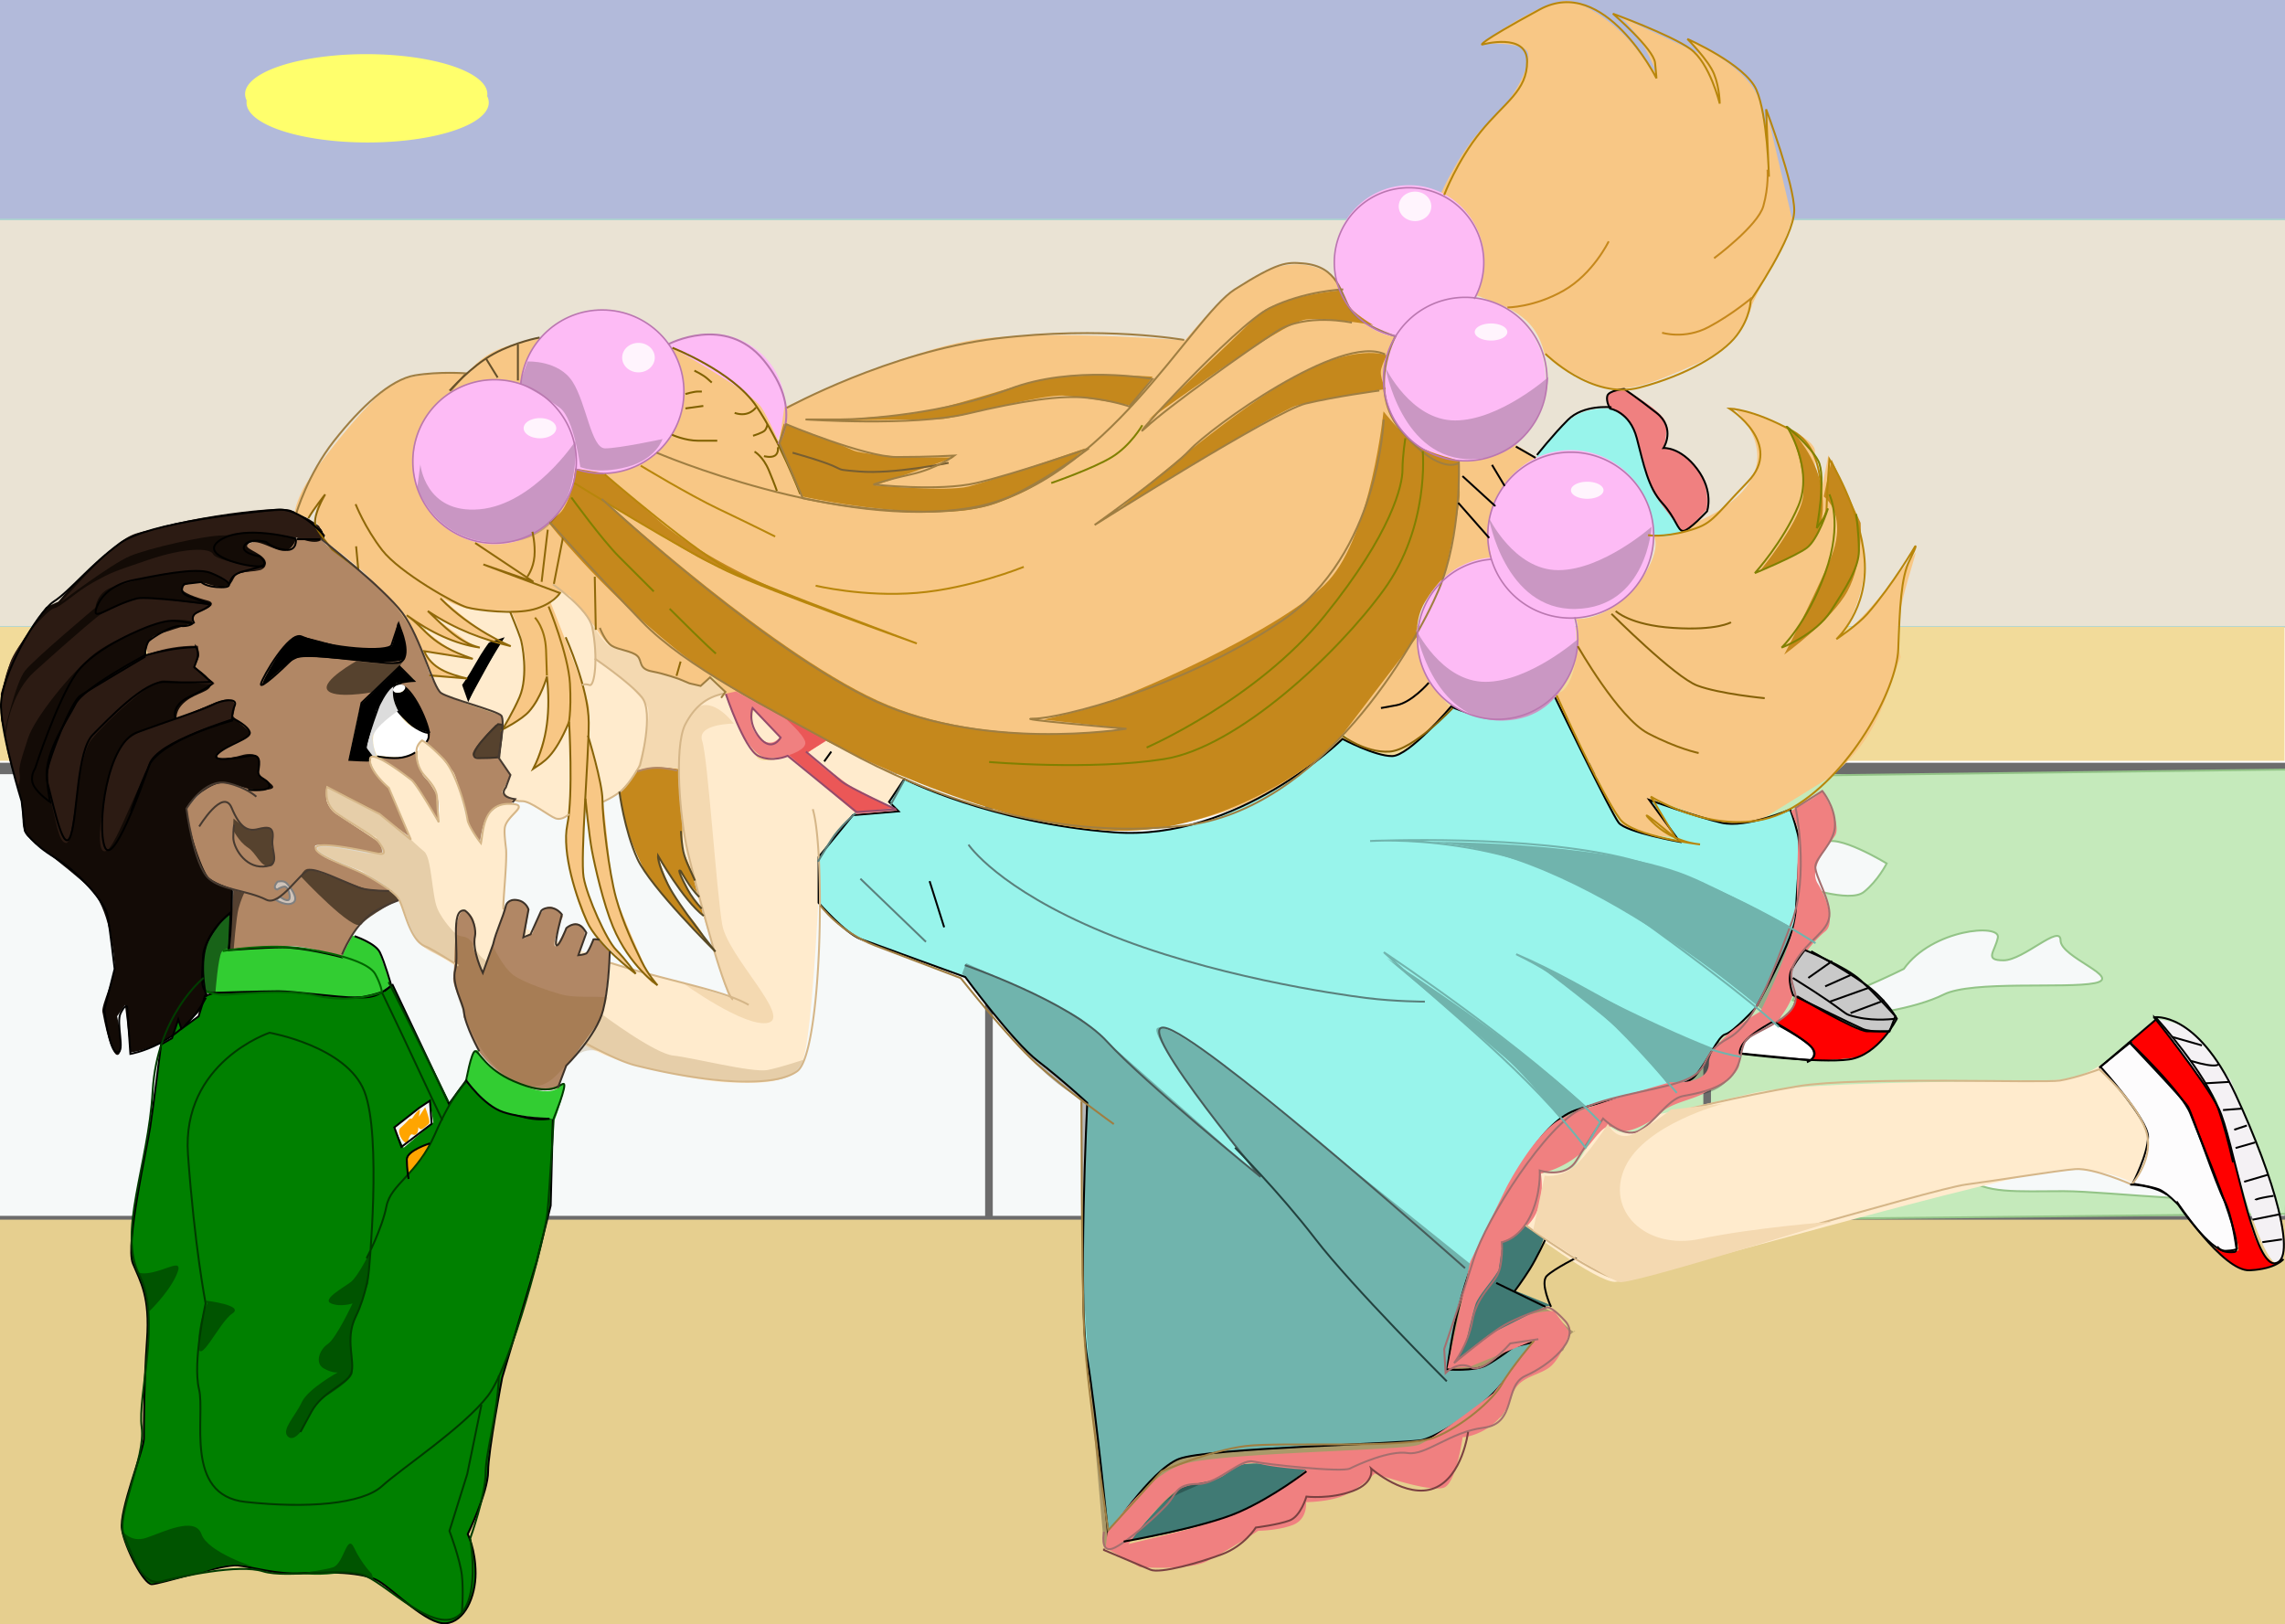
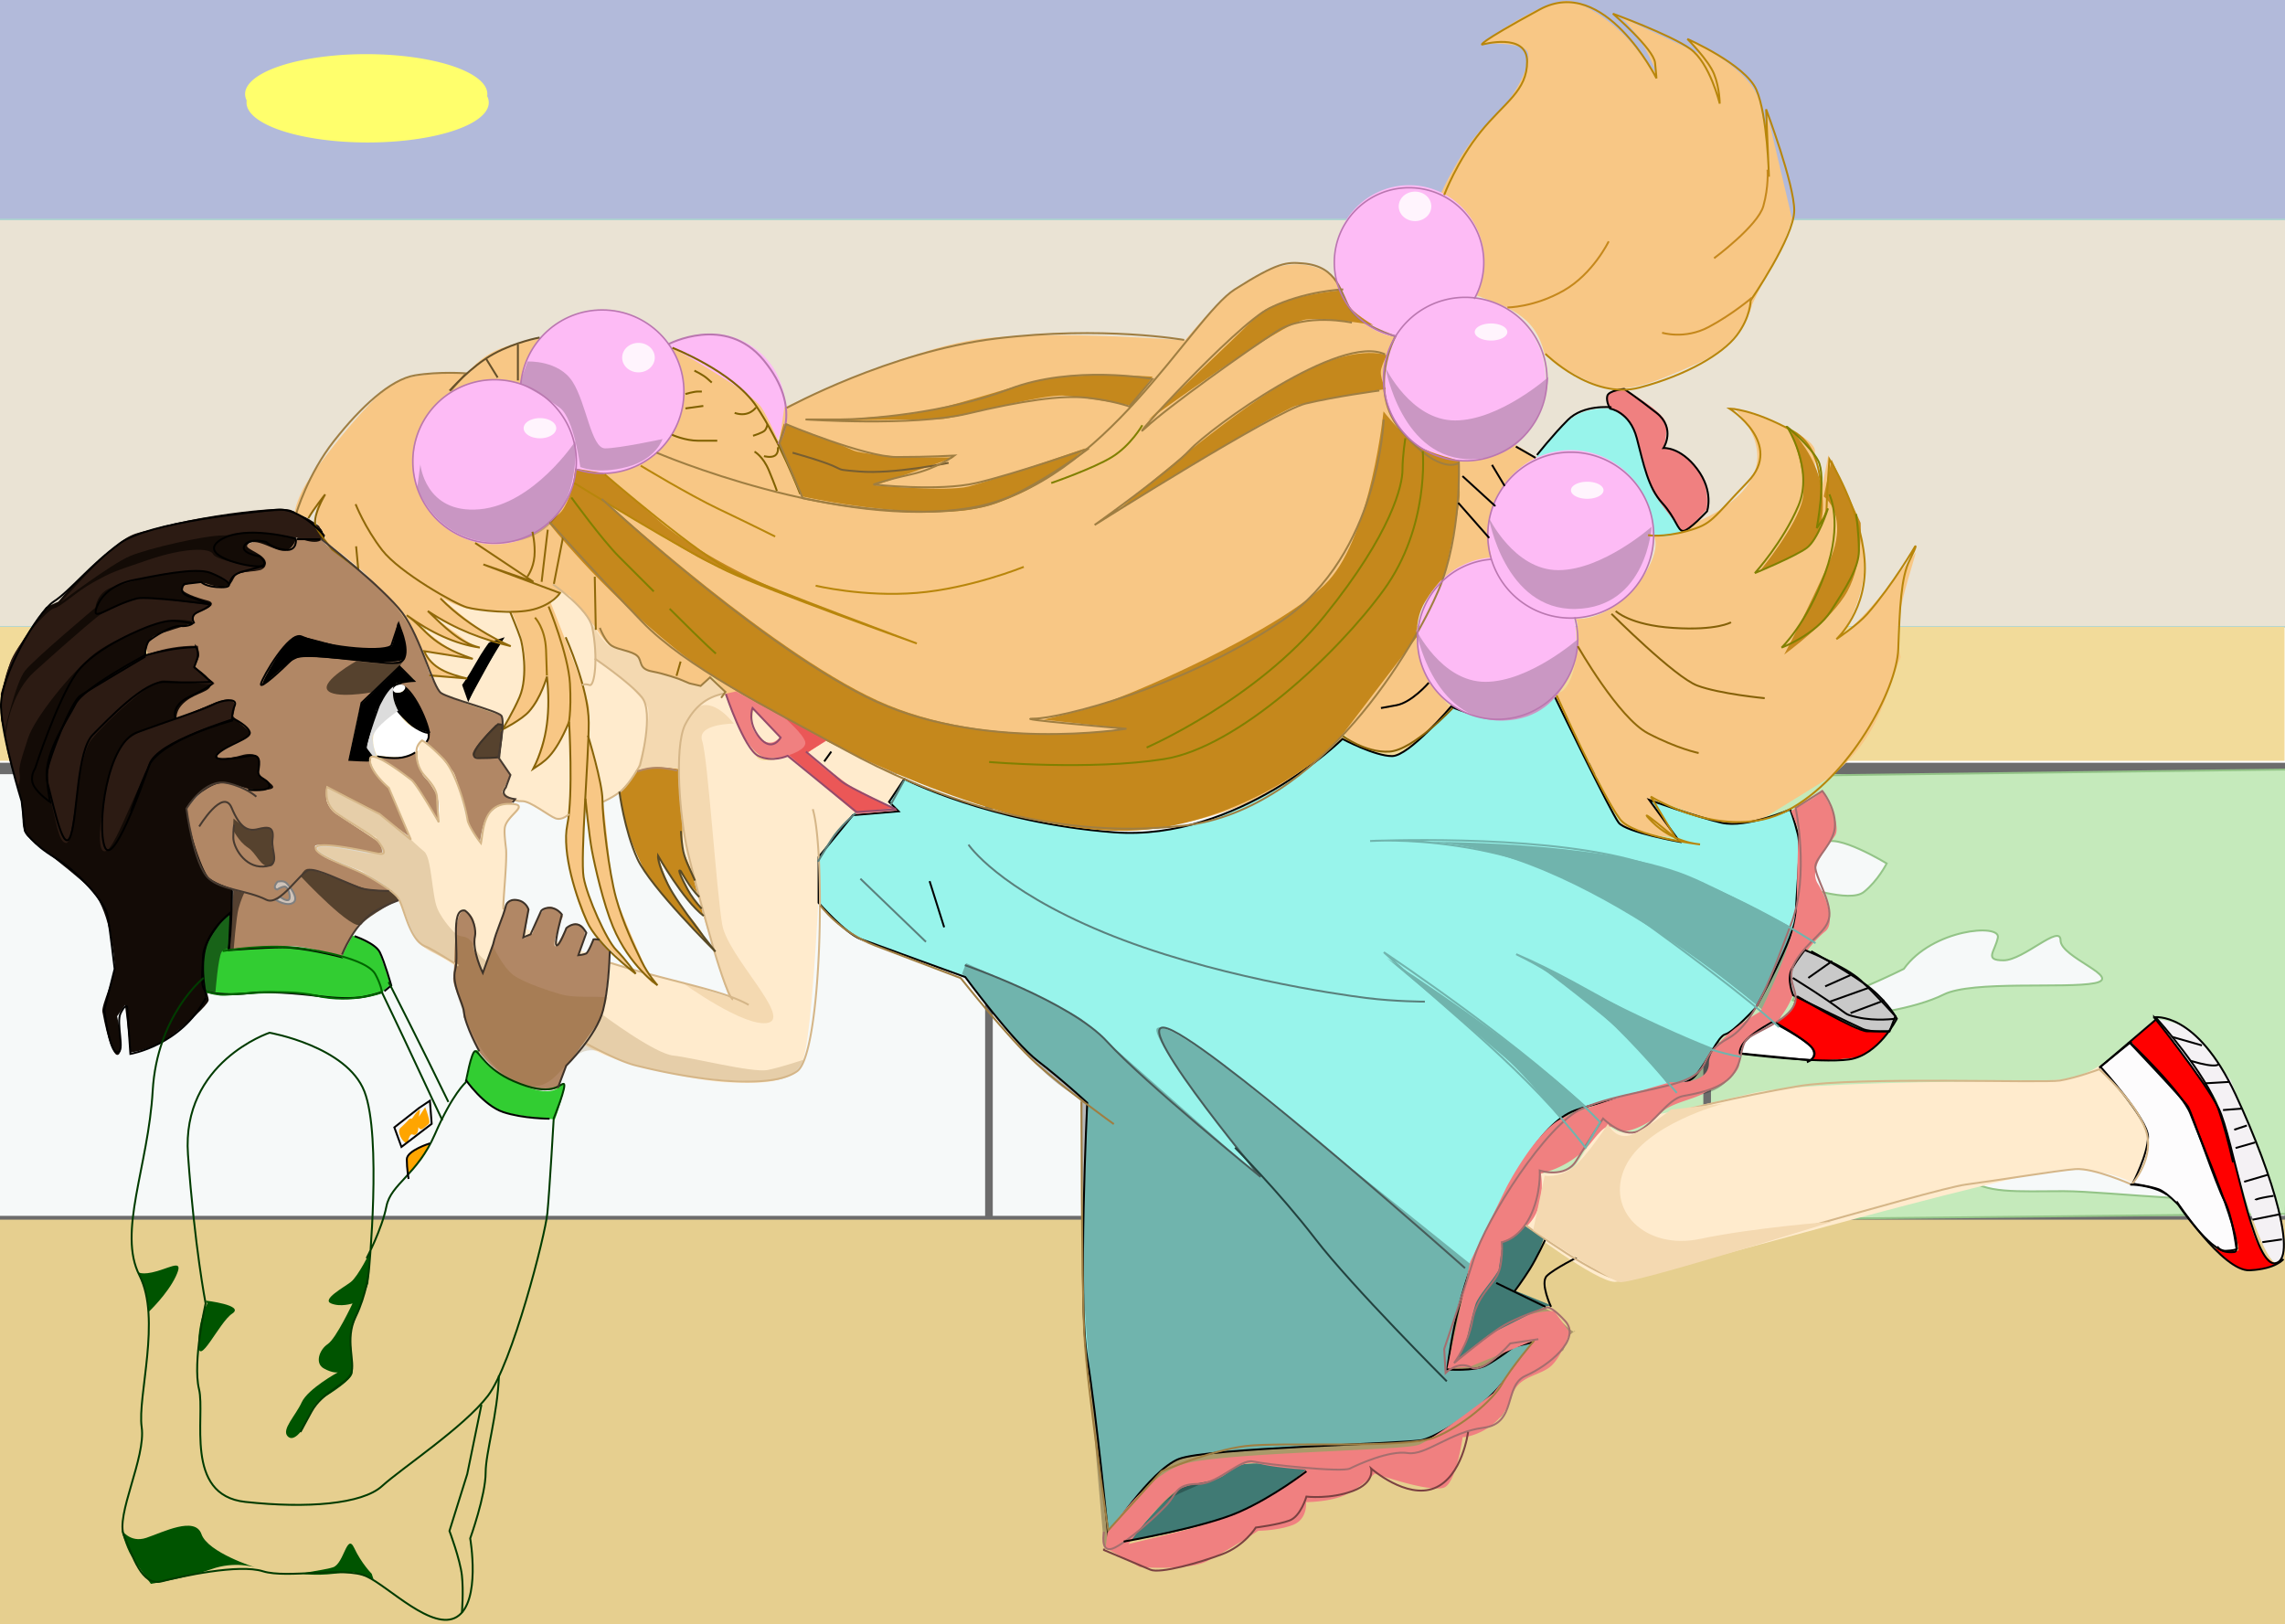
<svg xmlns="http://www.w3.org/2000/svg" viewBox="0 0 1196.7 850.78">
  <defs>
    <filter id="a" height="2.293" width="1.426" y="-.646" x="-.213">
      <feGaussianBlur stdDeviation="11.256" />
    </filter>
  </defs>
  <path stroke-linejoin="round" color="#000" stroke="#000" stroke-linecap="round" stroke-width="4" fill="#eff4f4" d="M-2.985 401.51h1201.5v237.32H-2.985z" />
  <path stroke-linejoin="round" color="#000" stroke="#70b4ad" stroke-linecap="round" stroke-width=".8" fill="#7a87be" d="M-2.985-2.985h1201.5v119.41H-2.985z" />
  <path stroke-linejoin="round" color="#000" stroke="#70b4ad" stroke-linecap="round" stroke-width=".8" fill="#dacfb4" d="M-4.478 114.93h1204.5v213.44H-4.478z" />
  <path color="#000" fill="#e9c04f" d="M-5.046 328.37h1201.5v70.152H-5.046z" />
  <path d="M1201.5 403H-3" stroke="#000" stroke-width="5" fill="none" />
  <path d="M517.93 404.49v237.32" stroke="#000" stroke-width="4" fill="none" />
  <path d="M843.32 407.48s-29.852 0-23.882 19.404c5.97 19.404-17.911 17.911-22.389 31.345-4.478 13.433-40.3 11.941-35.822 26.867 4.478 14.926 10.448 34.33 5.97 44.778-4.477 10.448 13.433 28.359 35.822 22.389 22.39-5.97 44.778-17.911 62.69-14.926 17.91 2.985 38.807 10.448 38.807 10.448s-19.404 7.463-47.763 14.926-55.226 26.867-71.645 35.822c-16.419 8.956-38.808 22.389-37.315 32.837 1.493 10.448 16.42 8.956 16.42 8.956l432.85-4.478 5.97-232.85z" stroke="#43982e" fill="#9adb89" />
  <path d="M894.07 402.26v237.32" stroke="#000" stroke-width="4" fill="none" />
  <path d="M255.23 49.256a63.435 20.896 0 11-126.87 0 63.435 20.896 0 11126.87 0z" color="#000" fill="#ff0" />
  <path d="M255.23 49.256a63.435 20.896 0 11-126.87 0 63.435 20.896 0 11126.87 0z" transform="translate(.746 4.478)" color="#000" filter="url(#a)" fill="#ff0" />
  <path d="M988.1 452.26s-26.867-16.419-32.837-10.448c-5.97 5.97-32.837 16.419-22.389 19.404 10.448 2.985 35.822 11.941 43.285 5.97 7.463-5.97 11.941-14.926 11.941-14.926zM997.06 507.48c14.926-20.896 50.748-23.882 49.256-16.419-1.493 7.463-7.463 11.941 2.985 11.941s29.852-19.404 29.852-10.448 32.837 19.404 17.911 22.389c-14.926 2.985-64.182-1.493-79.108 5.97s-43.285 11.941-53.734 10.448c-10.448-1.492-25.374-7.463-25.374-7.463s7.463-14.926 14.926-13.433c7.463 1.493 13.433 10.448 23.882 5.97 10.448-4.477 19.404-8.955 19.404-8.955zM1076.2 600.02c-32.837 0-55.226 7.463-46.27 16.419 8.956 8.956 26.867 7.463 50.748 7.463 23.882 0 92.541 8.956 89.556 0-2.985-8.956-1.493-11.941-10.448-11.941-8.956 0 5.97-19.404-16.419-14.926s-20.896-7.463-34.33-4.478c-13.433 2.985-32.837 7.463-32.837 7.463z" stroke="#43982e" fill="#eff4f4" />
  <path color="#000" fill="#d4ab3d" d="M0 638.83h1197.1v211.95H0z" />
  <path color="#000" fill-opacity=".422" fill="#fff" d="M-8.991-4.884h1206.3v858.66H-8.991z" />
  <g>
    <path d="M167.84 282.575s-32.55-2.367-38.468 2.96c-5.918 5.325-34.325 21.896-34.325 21.896s-18.346 21.897-18.346 30.774c0 8.877 14.204 39.06 14.204 39.06l20.122 16.571s8.285 13.612 1.184 16.571c-7.102 2.96-15.387 14.204-15.387 14.204s5.918 33.142 10.06 36.101c4.143 2.96 15.388 5.918 15.388 5.918s-1.184 15.387-1.184 21.305c0 5.918-2.367 10.653-2.367 10.653s25.448-3.55 35.509-2.959c10.06.592 24.856 5.918 24.856 5.918s8.099-18.157 10.653-20.122c7.693-5.918 20.122-10.06 20.122-10.06l-7.694-6.51s-14.204-9.47-23.673-12.429c-9.469-2.959-13.524-6.236-13.524-9.195s35.422 4.46 35.422 4.46 0-5.917-4.734-8.876-22.358-13.394-24.134-18.128c-1.776-4.735.548-7.781.548-7.781L199.8 427.57l15.387 11.244-11.836-26.632c-4.216-3.65-7.048-8.558-9.97-13.384l-10.744-.82 5.326-25.448 2.816-5.282s4.286-5.37 8.429-8.921 10.06-9.064 10.06-9.064l7.694 6.696-7.482 2.092s6.092 6.002 9.05 10.145c2.96 4.142 5.68 19.308 5.68 19.308l-.865 1.855 10.063 10.543 8.635 17.447 3.918 16.14 5.326 8.284s1.184-10.653 4.143-14.795c2.959-4.142 12.239-5.606 12.239-5.606l1.502-2.192s-6.768-3.432-6.048-4.63c.72-1.198 4.734-8.877 4.734-8.877l-6.909-8.846 2.175-21.929s-28.407-8.877-32.55-12.428c-4.143-3.55-13.298-32.197-17.685-39.373-3.065-5.013-8.355-12.707-21.966-22.176s-23.081-18.346-23.081-18.346z" fill="#b18765" />
    <path d="M169.17 281.435c2.1-5.675-10.204-11.288-16.714-14.247-6.51-2.96-69.242 5.326-86.405 15.387s-35.509 32.55-35.509 32.55l-6.51 2.96S8.645 338.205 4.502 349.45c-4.143 11.244-4.734 23.673-3.55 29 1.183 5.325 9.611 36.78 10.203 41.526 1.1 8.829-.143 14.104 2.816 17.655 2.96 3.551 29.564 22.85 35.147 29.952 8.547 10.871 11.014 34.556 11.014 39.29 0 4.735-7.102 19.53-6.51 23.081.592 3.551 4.735 24.264 8.285 22.49 3.551-1.776-.591-20.123-.591-20.123l4.142-5.918 2.96 24.856s11.243-1.184 20.712-8.285 19.53-16.571 20.122-18.938c.592-2.368-7.101-16.571-1.183-29.591s13.425-16.571 13.425-16.571l.187-12.428s-7.706-2.368-11.85-5.327c-4.142-2.959-13.83-33.864-11.461-38.007 2.367-4.142 12.472-11.936 17.798-11.936 5.326 0 14.39 3.19 14.39 3.19s15.979 1.775 11.836-2.367c-4.143-4.143-8.486-3.758-7.102-8.286 2.224-7.276-2.96-8.877-8.877-7.102s-18.49 3.551-9.613-2.959c8.878-6.51 18.49-5.918 11.98-11.244-6.51-5.326-7.693-6.51-7.693-10.653 0-4.142 0-5.326-5.918-3.55s-22.632 9.699-22.632 9.699-1.184-4.834 4.734-9.569 13.163-4.865 13.163-9.008-9.469-9.469-9.469-9.469l2.367-10.06-18.938 2.367c-4.734.591-7.693 2.959-7.693 2.959s-1.776-9.47 5.918-11.836c7.694-2.368 18.346-5.918 18.346-5.918s-1.601-5.096 3.725-6.28 8.703-4.373 3.969-5.557-14.482-4.328-13.3-6.695c1.184-2.368 9.18-3.433 12.708-2.182 14.988 5.314 12.98-3.172 15.979-4.734 5.317-2.771 14.19-.225 15.157-5.37.967-5.145-11.301-7.825-9.7-10.017 3.71-5.081 14.665 3.55 19.4 2.959 4.734-.592 6.51-6.51 5.917-7.102-.592-.592 12.246 5.719 14.347.044z" fill="#130b06" />
    <path d="M209.27 372.525s-14.158 9.651-14.158 13.794c0 4.143 2.049 9.924 2.049 9.924l-6.465-1.365 6.738-25.311 5.918-8.878 4.734-2.959s-2.959 2.96-1.775 8.286c1.184 5.326 2.96 6.51 2.96 6.51z" fill="#dcdcdc" />
    <path d="M121.64 376.305s2.05-5.24.866-8.198-9.7-.318-23.311 5.6-31.366 8.286-37.284 19.53c-5.918 11.244-13.612 52.671-7.102 52.671s20.657-49.295 32.232-54.808c15.3-7.287 34.6-14.795 34.6-14.795z" fill="#2c1b13" />
    <path d="M103.67 338.275s-21.287-1.27-38.443 10.802-23.511 13.662-28.912 25.099c-5.401 11.438-14.297 28.276-10.484 42.255 3.813 13.979 4.766 25.099 8.896 25.099s5.401-44.479 13.026-54.011c7.625-9.531 31.136-31.136 37.808-31.136 6.672 0 27.323 3.177 26.688 1.589-.636-1.589-11.438-7.625-10.802-8.26.635-.636 3.177-5.402 2.86-6.99-.318-1.59-.636-4.448-.636-4.448z" fill="#2c1b13" />
    <path d="M216.46 356.695l-7.307-7.307-20.016 19.38-6.355 28.912 10.715.952s.275-.352.736-1.439c.493-1.158 1.13-1.003 1.13-1.003l-3.546-4.678 5.263-19.567 5.727-10.098 5.075-4.198zM208.2 326.195s6.037 13.026 3.813 18.427c-2.225 5.401-45.75-1.589-53.694-.635-7.942.953-19.697 15.25-20.968 14.932-1.271-.318 12.708-25.735 18.109-25.735 5.4 0 23.193 6.354 29.229 6.354 6.036 0 19.063.317 20.333-.953 1.27-1.271 3.177-12.391 3.177-12.391z" />
    <path d="M199.62 397.365l15.568 11.12 13.979 20.969s1.589-11.438-.953-15.568c-2.542-4.13-6.99-6.99-7.625-9.531-.636-2.542-1.906-11.755-1.906-11.755l-2.224 2.224-6.99 2.224z" fill="#b18765" />
    <path d="M110.03 316.985s-7.943 5.401-8.26 4.766c-.318-.636-.318 3.812-.318 3.812s-5.084-1.27-10.167-.953c-5.084.318-30.818 8.896-42.255 18.11-11.438 9.213-30.818 33.041-34.313 43.843-3.495 10.802-5.084 15.25-4.448 18.745.635 3.495-.953 6.672-.953 6.672s-6.672-18.427-6.354-26.052c.317-7.625 4.447-24.464 14.932-33.995 10.484-9.531 26.37-23.511 32.724-28.594 6.354-5.083 18.427-9.214 22.24-10.167 3.812-.953 38.76 4.13 38.76 4.13zM169.44 281.085c-5.083-6.672 1.27-4.448-4.766-6.672s-8.26-7.307-15.25-6.99c-6.99.318-30.818 1.59-53.693 6.672-22.875 5.084-24.464 3.813-32.724 9.85-8.264 6.03-31.139 31.45-31.139 31.45s26.37-20.017 36.22-24.147c9.848-4.13 39.077-10.802 48.61-10.802 9.53 0 10.166-2.859 19.062-1.588 8.896 1.27 20.016 2.86 20.016 2.86s8.896 2.223 11.438.952c2.542-1.27 2.224-1.588 2.224-1.588z" fill="#2c1b13" />
    <path d="M135.76 297.285s-22.557-3.495-24.146-6.99c-1.589-3.494-14.932-3.494-33.677 2.86s-19.698 6.672-28.912 11.755c-9.214 5.083-17.156 13.026-20.651 13.662-3.495.635-20.333 19.698-23.193 28.912C2.321 356.697.415 363.37.415 363.37l.318 13.979 1.589 6.354s5.718-26.052 10.802-32.406c5.083-6.354 36.854-33.042 36.854-33.042s.635-8.26 9.213-10.802 25.417-7.625 33.042-7.625 15.568-2.224 20.333.953c4.766 3.177 7.943 5.719 7.943 5.719s-.635-4.448 2.86-5.719c3.494-1.27 13.978-2.542 13.978-2.542v-.953z" fill="#2c1b13" />
    <path d="M264.08 475.885c.949-24.67.949-18.977.949-24.67 0-5.693-1.673-11.386-.724-17.079.948-5.693 10.687-10.437 7.366-11.861-3.321-1.423-9.963-2.372-14.707 3.321-4.744 5.693-4.744 16.131-4.744 16.131s-4.27-3.321-7.117-10.912c-2.846-7.59-5.218-23.721-8.065-27.042s-13.881-17.168-16.131-15.182c-4.683 4.134-1.423 14.707.949 17.554 2.372 2.847 7.116 9.014 8.065 14.233.949 5.219-.949 9.963-.949 9.963s-9.963-19.926-13.758-22.298-19.08-13.837-20.875-11.386c-2.622 3.579 8.282 16.403 9.014 15.182l11.386 27.517-15.182-12.335-28.466-15.182s-2.372 9.963 5.219 14.707c7.59 4.744 22.298 14.707 22.298 14.707l2.847 5.219-9.489.474s-25.619-5.693-25.619-2.372 21.824 10.437 26.568 13.758c4.744 3.321 11.861 4.27 18.503 18.977s8.065 18.503 15.656 21.824c7.59 3.321 73.536 47.917 91.09 54.085 17.554 6.168 48.392 13.284 63.573 13.758 15.182.474 32.736 1.423 38.429-10.912 5.693-12.335 9.489-106.75 9.489-106.75l19.452-24.196-35.582-29.415s-14.233 5.219-17.08.949c-2.846-4.27-17.078-33.21-17.078-33.21s-25.291-18.695-27.352-23.257c-16.181-35.827-113.47-44.077-122.39-27.341-7.608 14.278-12.88 30.944.933 49.472 1.32 1.77 32.224 11.73 32.607 12.856.695 2.04-4.23 21.14.47 24.919.58.466 3.446 5.054 3.372 6.415-.085 1.566-5.61 8.496-.915 10.778 1.682.819 10.09 3.003 11.414 3.863 1.332.866 12.605 8.102 15.779 7.295 12.045-3.065 34.8-11.372 39.877-23.543 1.58-3.789 21.506-2.386 21.386-2.002-5.22 16.605 3.942 43.57 11.533 69.188 7.59 25.62 16.605 50.29 16.605 50.29l-64.522-18.978-51.713-20.4z" fill="#ffebcd" />
    <path d="M224.63 383.325s-2.813-8.938-4.395-12.465c-1.917-4.276-8.315-10.86-8.315-10.86s-.075 1.83-1.593 2.47c-1.518.639-3.675 0-3.675 0s-.24 8.15 3.276 11.586 8.15 7.351 9.668 7.91c1.518.56 5.034 1.359 5.034 1.359z" />
    <path d="M263.58 379.565h-3.991s-13.47 13.47-11.973 15.964c1.496 2.494 13.969 1.497 13.969 1.497z" fill="#56422e" />
    <path d="M433.2 387.055l-10.477 7.483s14.468 13.47 18.958 16.463c4.49 2.994 24.445 10.477 24.445 10.477l7.483-14.468s-10.975-3.99-20.454-8.48c-9.478-4.49-19.955-11.475-19.955-11.475zM394.79 371.085l14.967 14.967s-4.989 6.984-11.474 1.996c-6.486-4.99-3.492-16.962-3.492-16.962z" fill="#ffebcd" />
    <path d="M411.15 213.366a39.36 38.597 0 11-78.72 0 39.36 38.597 0 1178.72 0z" color="#000" fill="#fdbbf5" />
    <path d="M244.13 195.985s-25.942-2.494-38.913 5.488-42.904 46.895-46.895 55.376c-3.991 8.48-3.991 11.973-3.991 11.973l6.984 2.494 8.481-11.973s-3.99 3.991-3.99 8.481v5.987l2.992 3.99 1.497 3.992.998 2.494c23.266 17.023 47.077 39.393 54.378 70.343l15.465.5c-6.984-2.664-14.09-4.837-19.456-13.97l24.944 3.991c-10.144-3.078-20.288-12.137-30.432-19.955 10.477 4.813 20.953 11.918 31.43 12.971l-22.45-16.463c12.901 6.293 26.175 11.84 39.911 16.463-11.474-6.134-22.949-15.147-34.423-25.443 0 0 10.975 6.985 21.452 6.985h15.465s9.479 18.459 6.984 31.43c-.736 3.828-.207 8.076-1.553 11.94-3.214 9.223-9.015 18.284-9.015 18.284s8.573-4.282 14.56-10.268c5.986-5.987 7.982-18.46 7.982-18.46s2.494 20.455-.998 31.43c-3.492 10.976-5.986 18.46-5.986 18.46s7.488-5.034 12.976-13.016c5.487-7.982 5.98-12.926 5.98-12.926l.215 35.88-2.21 31.47s4.384 34.493 14.99 45.375c7.732 7.932 19.228 18.822 19.228 18.822l-10.934-14.864c-1.963-2.67-13.3-25.893-14.13-32.814-1.496-12.472 1.323-41.463 1.323-41.463s.669 10.464 2.538 21.993c1.872 11.542 4.945 24.15 5.943 28.394 1.035 4.398 5.572 17.37 12.141 28.078 6.099 9.94 14.3 17.819 14.3 17.819s-18.552-40.41-20.66-49.888c-2.068-9.304-5.282-52.383-7.278-57.372-1.995-4.99-5.986-22.45-5.986-22.45s.499-9.978.499-14.967c0-4.99-20.454-55.875-20.454-55.875l6.485-4.99 3.991 2.495 12.971 15.964s6.486 10.477 10.477 11.474c3.991.998 13.47 3.991 13.97 6.985.498 2.993 3.99 5.487 3.99 5.487l26.441 6.985 6.985-4.989 7.982 9.978 5.488-1.497 70.842 37.915s83.7 35.505 135.7 33.425c74.833-2.993 110.75-49.888 110.75-49.888s7.982 12.971 26.94 8.98 28.935-21.951 28.935-21.951-22.305-23.108-17.96-46.895 40.908-31.929 40.908-31.929c-6.446-19.467-3.363-35.838 22.032-52.651l-12.054-7.215s-52.47 22.655-63.857-14.967c-9.287-30.682 3.99-43.902 3.99-43.902l-32.925-26.94s-26.94-29.933-73.835 24.944-85.808 102.77-148.67 96.783c-62.86-5.986-57.871-8.98-57.871-8.98s-14.967-36.917-20.953-45.897c-5.987-8.98-47.893-31.929-47.893-31.929l-65.853-4.988c-13.636 4.057-27.272 3.075-40.908 19.456z" fill="#f8c785" />
    <path d="M410.75 213.445s63.857-30.931 102.77-35.92c38.913-4.989 109.75.998 109.75.998l-78.824 89.799-121.73 4.989-14.967-26.94v-11.973zM865.73 280.295s30.51-4.925 46.895-22.949c19.955-21.951-4.989-43.902-4.989-43.902s42.904 12.971 42.904 22.949v37.915l6.985-35.92c9.701 28.846 33.427 52.083 5.986 95.786 17.231-14.967 27.631-29.933 39.911-44.9-5.258 18.942-12.837 38.464-7.982 54.877-8.453 20.953-11.029 41.906-36.917 62.859l-33.924 20.953c-19.955 9.882-39.911-4.652-59.866-8.98l17.96 19.955s-27.938-.998-32.926-6.984c-4.989-5.987-34.922-68.846-34.922-68.846 11.993 0 13.646-39.952 9.978-38.913 25.626 1.038 48.128-34.815 40.908-43.902zM753.98 102.685s11.973-26.94 25.942-38.913 22.949-31.929 19.955-36.917c-2.993-4.989-23.946-3.991-23.946-3.991S810.853-3.078 823.824.913c12.971 3.991 25.942 15.964 30.931 21.95 4.989 5.987 12.971 15.965 12.971 15.965s-1.995-5.987-6.984-14.967c-4.99-8.98-11.973-14.967-11.973-14.967l42.904 19.955-6.985-7.982s32.926 14.967 36.917 32.926c3.991 17.96 3.991 24.944 3.991 24.944V59.779l12.971 54.877s-4.988 15.964-9.977 23.946c-4.99 7.982-10.975 20.953-10.975 20.953s-3.992 19.955-28.935 30.93c-24.944 10.976-38.913 16.963-54.877 9.978-15.964-6.984-24.944-14.966-24.944-14.966-4.662-21.279-21.036-24.987-35.92-30.932 2.8-15.74 9.034-31-18.958-51.884z" fill="#f8c785" />
    <path d="M473.61 408.005l-7.982 11.973 4.989 4.989-23.946 1.995-17.96 21.951v23.946s13.969 15.964 21.95 18.958c7.983 2.994 54.878 19.955 54.878 19.955s24.944 33.924 37.915 43.902c12.97 9.978 25.942 21.951 25.942 21.951s-4.99 102.77 0 133.7c4.989 30.931 10.975 92.792 10.975 92.792s21.95-33.924 36.917-39.91c14.967-5.987 119.73-7.983 127.71-9.978 7.982-1.996 30.93-15.964 41.906-29.933s18.958-21.951 18.958-21.951l-12.971 2.993s-8.98 6.984-14.967 9.978c-5.987 2.993-19.955 1.995-19.955 1.995s3.99-37.915 17.96-66.85 29.933-61.862 48.89-68.846c18.959-6.984 55.876-9.978 62.86-17.96 6.984-7.982 11.973-20.953 15.964-21.95 3.99-.999 15.964-13.97 15.964-13.97s20.953-37.915 20.953-48.89c0-10.976 2.993-33.925.997-41.907-1.995-7.982-3.99-12.97-3.99-12.97s-22.95 9.977-35.92 6.983-37.916-11.973-37.916-11.973l15.964 21.951s-27.938-4.988-31.929-9.977c-3.99-4.989-33.924-66.85-33.924-66.85s-9.977 11.973-25.942 11.973-27.937-5.987-27.937-5.987-21.95 25.942-30.93 25.942-25.943-8.98-25.943-8.98-54.877 53.88-119.73 48.891c-64.855-4.989-109.75-27.938-109.75-27.938z" stroke="#000" fill="#98f4eb" />
    <path d="M685.14 769.195c-22.329 21.905-56.59 31.879-94.788 37.915 21.634-21.272 35.15-49.58 94.788-37.915z" fill="#407a74" />
    <path d="M797.89 642.485s37.915 28.935 47.893 28.935c9.978 0 210.53-58.868 236.47-58.868 25.942 0 35.92 7.982 35.92 7.982s13.969-24.944 1.996-39.91c-11.974-14.968-19.956-22.95-19.956-22.95s-8.98 6.984-22.948 7.982c-13.97.998-130.71 0-159.64 6.985-28.935 6.984-48.891 10.975-48.891 10.975s-7.983 9.977-15.964 9.977c-7.983 0-13.97-6.984-13.97-6.984s-10.975 21.951-14.967 24.944c-3.99 2.993-16.962 2.993-16.962 2.993s-1.995 14.967-3.99 19.955c-1.996 4.99-4.99 7.982-4.99 7.982z" fill="#ffebcd" />
    <path d="M208.59 372.215s-12.526 8.455-13.152 13.466c-.626 5.01 1.879 10.021 1.879 10.021s11.9 1.566 15.344.313c3.445-1.252 6.89-3.131 6.89-3.131s-.627-4.384.939-5.01c1.566-.627 2.192 2.818 3.131 1.252.94-1.566 0-5.95 0-5.95s-5.323-.313-9.707-3.758c-4.385-3.445-5.324-7.202-5.324-7.202z" fill="#fff" />
    <path d="M242.73 358.435l2.818 8.142 17.537-31.942-6.576 1.879z" />
    <path d="M301.503 242.075a42.478 42.795 0 11-84.955 0 42.478 42.795 0 1184.955 0z" color="#000" fill="#fdbbf5" />
    <path d="M358.248 204.986a42.795 42.795 0 11-85.589 0 42.795 42.795 0 1185.59 0zM809.337 198.646a42.478 42.795 0 11-84.955 0 42.478 42.795 0 1184.955 0z" color="#000" fill="#fdbbf5" />
    <path d="M777.317 137.148a39.308 39.942 0 11-78.615 0 39.308 39.942 0 1178.615 0zM825.467 334.323a41.492 42.161 0 11-82.982 0 41.492 42.161 0 1182.982 0z" color="#000" fill="#fdbbf5" />
    <path d="M804.58 239.535s13.314-19.337 23.141-23.141c9.827-3.804 19.971-3.17 24.092 1.585s11.412 33.602 11.412 33.602l17.435 27.262s-6.34 2.219-9.51 2.219-4.755-.317-4.755-.317z" fill="#98f4eb" />
    <path d="M865.699 279.79a43.052 43.745 0 11-86.102 0 43.052 43.745 0 1186.102 0z" color="#000" fill="#fdbbf5" />
    <path d="M1129.03 534.125l-13.203 11.369s28.24 30.44 30.073 34.474c1.834 4.034 30.073 74.083 26.039 75.183-4.034 1.1-12.469-1.467-12.469-1.467s10.636 11.369 17.971 11.369 14.67-2.934 14.67-2.934-7.702-2.2-12.469-17.604c-4.768-15.403-12.103-53.545-12.103-53.545-10.6-21.632-23.026-41.073-38.508-56.846z" fill="red" />
    <path d="M1129.73 533.765s13.57 1.467 19.804 8.435c6.235 6.968 18.704 23.472 18.704 23.472l20.538 52.812s13.203 42.543 4.034 43.276c-9.168.734-27.506-71.882-27.506-71.882l-4.4-13.936z" fill="#f4f1f4" />
    <path d="M1115.43 546.235l-15.403 12.469s24.939 27.506 24.939 36.675c0 9.169-8.068 24.572-8.068 24.572s9.535 1.467 13.57 2.934c4.034 1.467 10.269 8.068 10.269 8.068s16.87 24.572 24.939 24.205c8.068-.366 5.5-1.833 5.5-1.833s-2.2-17.237-6.234-24.572c-4.034-7.335-16.87-45.477-19.07-49.144-2.201-3.668-30.44-33.374-30.44-33.374z" stroke="#000" fill="#fdfcfd" />
    <path d="M333.15 403.505s6.64-2.02 11.547-1.732c4.908.289 10.97.866 10.97.866s.577 20.208 1.443 25.693c.866 5.485-.577 14.434.866 17.899 1.444 3.464 6.063 14.434 6.063 14.434l2.31 8.66-10.682-12.99 6.64 13.568 5.197 5.773 1.443 4.042s-6.929-5.196-13.28-14.146c-6.351-8.95-10.681-16.166-10.681-16.166s5.485 19.053 13.857 28.003 11.547 16.166 11.547 16.166-27.425-27.137-32.622-37.241c-5.196-10.104-10.104-21.94-11.548-30.89-1.443-8.95-1.443-10.681-1.443-10.681s2.886-3.753 4.907-5.485c2.021-1.732 3.464-5.774 3.464-5.774z" fill="#c5881c" />
    <path d="M250.91 550.955l-8.103-18.231-.675-6.415s-5.436-10.514-4.727-14.518c1.197-6.752-.428-34.89 5.74-34.775 9.083 3.496 4.389 16.206 4.726 18.907.338 2.701 5.065 13.842 5.065 13.842l11.14-31.736s1.014-8.103 6.415-6.752c5.402 1.35 6.415 5.74 6.415 5.74l-2.363 14.517 4.389-2.7s4.051-15.53 9.79-13.842c5.74 1.688 6.078 5.064 6.078 5.064s-6.077 14.855-4.052 15.53c2.026.675 4.727-12.83 11.48-11.817 6.752 1.013 3.038 9.453 3.038 9.453l-2.7 7.428 4.726-1.688 3.714-7.09 2.025.337 6.415 5.74s-2.026 31.398-5.402 36.463c-3.376 5.064-14.855 20.932-14.855 20.932l-2.7 3.376-4.052 11.14s-6.753 3.715-19.92-1.687-21.607-17.218-21.607-17.218z" fill="#b18765" />
    <path d="M120.76 477.935s-4.41 3.662-6.968 7.069c-3.352 4.466-7.518 10.894-7.518 16.688 0 5.794-1.883 16.804 2.173 17.818s12.313 1.883 23.322.58c11.009-1.304 31.724 1.158 37.084 1.883 5.36.724 15.5 1.303 21.584.145 6.084-1.16 9.705-2.608 9.705-2.608s-1.013-12.023-12.892-15.79c-11.88-3.766-29.841-7.533-39.257-7.533-9.416 0-28.103 1.449-28.103 1.449z" stroke="#000" fill="#32cd32" />
    <path d="M184.65 489.955s11.879 4.925 13.327 7.388c1.449 2.463 6.519 18.397 6.519 18.397l-4.201 3.766-21.44-18.108z" fill="#32cd32" />
-     <path d="M205.64 515.915c-9.014 6.556-10.653 6.556-19.667 6.556s-31.959-3.278-40.153-3.278c-8.194 0-33.598.82-33.598.82l-4.917 1.638-3.278 10.653-9.014 6.556-1.638-4.917-3.278 9.833-5.736 3.278s-4.098 32.778-5.737 43.431-13.11 61.46-9.014 71.292c4.098 9.834 9.014 17.208 7.375 40.153s-1.638 45.89-1.638 51.626c0 5.736-13.111 37.695-11.472 47.528 1.638 9.834 11.472 28.681 15.57 28.681 4.097 0 37.695-10.653 45.07-9.833 7.375.82 20.486 4.917 33.598 4.097 13.11-.82 31.959-.82 40.153 4.097 8.194 4.917 25.403 22.945 35.236 22.125 9.833-.819 15.57-13.93 15.57-26.222 0-12.292-4.098-20.486-4.098-20.486s10.653-22.125 10.653-32.778 7.375-49.167 7.375-49.167l18.028-60.639 7.376-29.5 1.183-45.889s-10.197 3.278-24.947-4.097-20.486-15.57-20.486-15.57l-9.014 12.292z" stroke="#000" fill="green" />
    <path d="M251.26 552.415s-.703-3.985-2.696-1.64-4.102 15.118-4.102 15.118 9.845 13.947 18.87 16.525c9.024 2.579 27.307 3.868 27.307 3.868s6.686-18.32 4.454-18.752c-1.627-.315-3.047 8.79-22.151.586s-21.682-15.705-21.682-15.705z" fill="#32cd32" />
    <path d="M206.44 590.555l4.972 10.608 15.58-13.26-1.989-11.602z" fill="#f5f5f5" />
    <path d="M222.68 579.945l-3.315 5.013.663-3.856s-1.657.771-3.315 3.47-1.326.386-2.652 1.928c-1.326 1.543-4.31 4.242-4.31 4.242s-1.657 1.157 0 4.627c1.658 3.47 3.647 3.47 3.647 3.47s.995-5.398 2.652-4.626c1.658.77 2.984-.772 2.984-3.085s.331 1.928 2.983-.386 3.315-1.928 2.652-4.627c-.663-2.7-1.989-6.17-1.989-6.17zM225 599.175s-10.276 2.32-11.602 7.956c-1.326 5.635.663 7.956.663 7.956l7.293-8.62z" fill="orange" />
    <path d="M503.87 510.035l2.084-5.558s54.89 24.318 61.143 29.877c6.254 5.558 91.02 80.598 91.02 80.598s-57.669-72.26-52.11-76.43c5.558-4.168 45.856 28.488 45.856 28.488l131.32 105.61 29.877 14.59s11.812 13.202 11.812 9.728c-9.342 7.314-3.93 6.236-6.253 10.422 0 0-18.986 12.04-24.607 17.255-4.877 4.526-4.674 15.149-8.049 17.485-9.032 6.253-34.74 15.286-34.74 15.286s-38.18 10.997-49.979 12.35c-20.734 2.38-38.509-4.663-47.294-4.013-6.79.503-11.665 5.543-18.017 8.442-11.198 5.112-22.592 9.433-25.755 12.402-20.972 19.688-31.96 23.623-31.96 23.623S566.404 680.26 567.1 659.42c.695-20.844-1.39-84.072-1.39-84.072-26.474-14.444-42.009-42.562-61.838-65.312zM726.21 501.705c84.072 54.89 112.56 85.461 112.56 85.461l-9.727 13.896s-25.708-34.046-40.994-47.247-61.838-52.111-61.838-52.111zM802.63 503.435c75.734 40.994 107 50.026 107 50.026s-.627 11.037-9.674 16.408c-9.046 5.37-21.592 4.436-21.592 4.436s-17.37-23.623-32.656-36.825c-15.286-13.2-43.078-34.046-43.078-34.046zM744.97 440.905c83.377 1.39 186.21 95.189 186.21 95.189l18.065-44.468s-47.254-25.85-66.007-33.351c-45.17-18.07-138.27-17.37-138.27-17.37z" fill-opacity=".262" />
    <path d="M410.43 221.93c45.799 15.853 29.945 13.505 45.799 15.853 15.853 2.349 43.45 1.762 43.45 1.762l-41.101 14.679s36.991 3.523 48.734.587 61.065-19.963 61.065-19.963-30.532 30.532-66.936 32.88c-36.404 2.35-81.028-7.632-81.028-7.632l-12.918-27.597zM603.6 197.27s-42.276-2.936-64.001 2.936-51.083 16.44-72.221 17.615c-21.138 1.174-27.597 2.348-27.597 2.348s44.037-.587 52.257-.587c8.22 0 52.844-13.505 65.762-12.33 12.918 1.175 35.23 5.285 35.23 5.285zM702.24 152.06s-33.468 2.936-44.037 13.505-56.955 54.606-56.955 54.606 70.459-51.67 82.79-52.844c12.33-1.174 35.23 2.936 35.23 2.936s-11.156-6.459-13.505-11.156l-3.523-7.046zM726.32 186.12s-16.441-7.046-50.496 12.33-91.597 69.872-91.597 69.872 84.551-52.844 94.533-55.78 46.973-8.807 46.973-8.807-3.523-6.46-2.349-10.57c1.175-4.11 2.936-7.045 2.936-7.045z" fill="#c5881c" />
    <path d="M724.56 215.47s-6.459 64.001-28.771 88.661c-22.312 24.661-106.86 62.239-128 67.524l-21.138 5.284 42.863 4.698s-67.523 11.156-124.48-12.33c-56.955-23.486-147.38-106.28-147.38-106.28s43.45 27.009 52.257 31.12c8.807 4.11 38.165 15.266 38.165 15.266s-40.514-17.028-63.413-36.991-28.771-24.661-28.771-24.661l-14.679-2.349-1.174 8.808s-2.936 11.743-7.633 15.266-5.285 4.11-5.285 4.11 26.252 33.765 66.485 66.18c22.106 17.81 55.81 36.444 74.434 45.968 51.67 26.422 125.18 56 177.91 48.147 55.193-8.22 92.771-43.45 92.771-43.45l43.45-56.955s-1.174-9.395 4.11-18.202 9.982-12.918 9.982-12.918 8.807-36.991 8.22-44.624c-.587-7.634 0-16.44 0-16.44s-14.679-3.523-21.725-7.633c-7.046-4.11-18.202-18.203-18.202-18.203z" fill="#c5881c" />
    <path d="M72.273 666.24s1.927 1.927 10.118-.482 13.973-6.264 9.636 2.891c-4.336 9.155-13.973 18.31-13.973 18.31s-.963-8.674-2.409-12.047c-1.445-3.373-3.372-8.673-3.372-8.673zM63.6 801.15s4.336 7.227 13.009 4.336c8.673-2.89 25.537-11.564 28.909-1.927 3.373 9.637 27.946 17.346 27.946 17.346s-10.6-3.373-22.646.964-31.8 7.709-31.8 7.709-6.745-9.155-10.118-14.455c-3.373-5.3-5.3-13.973-5.3-13.973zM194.66 824.28s-5.3-5.3-9.155-13.491-5.3 8.191-11.082 10.118c-5.781 1.927-23.609 3.373-11.082 3.855 12.527.481 18.791-2.41 22.646-.964 3.855 1.445 9.637 3.373 9.637 3.373z" fill="#005400" />
    <path d="M204.91 466.35l4.196 4.753s-15.9 8.191-19.755 13.009c-3.855 4.818-31.8-25.055-31.8-25.055s1.445-4.818 4.818-3.855c3.373.964 24.091 8.673 28.427 10.118 4.336 1.446 14.113 1.03 14.113 1.03z" fill="#56422e" />
    <path d="M940.43 521.51c34.628 18.225 30.679 17.162 34.628 18.225 3.949 1.063 13.973.76 13.973.76s-9.113 11.086-14.428 12.757c-5.316 1.671-25.971 2.43-25.971 2.43s2.582-3.645.76-6.379-19.44-13.517-19.44-13.517 5.77-4.252 7.745-6.53 2.734-7.746 2.734-7.746z" fill="red" />
    <path d="M186.65 346.27s-18.4 10.247-15.205 15.095c3.195 4.848 22.918 1.322 22.918 1.322l14.985-13.883 2.975-3.966s-5.95 3.415-14.213 2.644c-8.264-.771-11.46-1.212-11.46-1.212z" fill="#56422e" />
    <path d="M385.53 362.12l-5.625 1.281s10.243 33.85 22.812 33.594c8.641-.176 10.021-.71 10.031-1.031.562.473 35.652 30.027 35.906 30.281.257.257 21.531-1.781 21.531-1.781l-25.12-12.84-22.84-17.18 10.53-6.41-47.22-25.91zm8.47 8.22l14.38 15.91s-3.76 5.179-9.25 1.281c-9.155-6.499-5.125-17.188-5.125-17.188z" fill="#f08080" />
    <path d="M413.24 395.47s9.491-2.822 8.465-6.926c-1.026-4.104-10.774-12.569-10.774-12.569l21.804 11.8-10.261 6.67s11.543 10.774 20.265 16.417c8.721 5.643 24.882 12.312 24.882 12.312l-19.495 2.31z" fill="#eb5757" />
    <path d="M122.29 428.71s6.901 6.073 8.557 6.073 10.49-2.484 11.318-.552c.829 1.932.276 9.385.276 9.385s3.59 10.214-1.38 10.214-6.625-6.9-11.318-9.937c-4.693-3.037-7.729-9.386-7.729-9.386z" fill="#56422e" />
    <path d="M194.11 655.19s-6.51 13.316-10.357 16.275c-3.847 2.959-15.387 9.173-10.357 11.244 5.03 2.071 11.244 0 11.244 0s-8.581 18.346-13.02 21.305c-4.439 2.959-6.806 10.061-2.071 12.724 4.734 2.663 7.397 2.071 7.397 2.071s-15.683 8.581-18.938 15.683c-3.255 7.102-10.652 14.203-7.397 17.754 3.255 3.551 7.989-3.846 7.989-3.846s4.734-12.724 9.765-15.683 15.979-10.061 16.275-13.611c.296-3.551-1.776-19.53-.592-22.784 1.184-3.255 8.877-24.264 8.877-24.264zM107.71 681.23s20.713 2.367 13.907 6.806c-6.806 4.438-17.754 28.998-17.754 15.979 0-13.02 4.734-21.305 4.734-21.305z" fill="#005400" />
    <path d="M954 413.78s.179.265.281.438c.16-.42-.28-.44-.28-.44zm.281.438c-.311.823-2.993 3.254-16.28 10.561l4 10s-1 23-1 40-19 55-19 55-27 15-27 27-20 10-20 10-43 12-57 19-29 36-29 36l-19 39-12 56 12-1 34-14-22 28s-31 24-39 27-103 4-123 10-40 36-40 36l-1 8 18 10s25 2 35-3 27-16 27-16 10 0 18-3 7-12 7-12 13 0 21-4 15-11 15-11 31 11 37 7 9-26 9-26 4 0 10-3 13-9 16-19 14-10 20-15 10-18 10-18l-8-11s-8-1-22 5-27 20-27 20l7-24s10-12 14-19 0-15 0-15 6-3 15-13 6-26 6-26l6-2s12-4 20-14 9-10 14-7 18-4 23-9 17-7 22-10 19-9 19-16 6-12 13-16 17-18 16-27 11-22 16-26 1-17-4-25 5-19 9-25c3.714-5.572-5.385-21.32-6.72-23.562zm-298.5 352.03a16.97 16.97 0 014.22.53c8 2 24 3 24 3-29.157 25.906-61.289 30.983-93 39 0 0 18-25 27-29s17-3 23-7c4.874-3.25 9.08-6.499 14.78-6.53z" fill="#f08080" />
    <path d="M798.27 641.835s-4.863 6.383-6.99 6.99c-2.128.608-4.255 1.52-4.255 1.52l-2.432 16.716s2.736-6.079-.304-.912-10.03 12.461-11.549 17.02c-1.52 4.559-4.862 19.451-4.862 19.451l-4.863 9.422 17.02-13.07 28.873-14.588 3.647-.608-19.451-7.902s7.598-9.726 10.03-14.285c2.431-4.559 5.47-13.069 5.47-13.069z" fill="#407a74" />
    <path d="M945.22 497.62s21.275 8.51 29.177 15.804c7.902 7.294 18.236 18.844 18.236 18.844l-3.04 7.902s-9.725.608-13.98-1.216c-4.255-1.823-36.471-17.628-36.471-17.628s-3.647-8.51-.608-13.98c3.04-5.471 6.686-9.726 6.686-9.726z" stroke="#000" fill="#c9c9c9" />
    <path d="M928.2 535.3s17.628 9.118 20.667 13.373c3.04 4.255-.608 6.686-.608 6.686l-37.079-3.647s-.608-3.039 3.647-7.294S928.2 535.3 928.2 535.3z" stroke="#000" fill="#fff" />
    <path d="M127.94 467.66s-1.71 3.42-2.992 8.121-2.565 21.656-2.565 21.656-4.416-1.425-6.269 1.14-3.277 21.086-3.277 21.086l-4.701.142c-2.994.091-3.847-21.94 1.424-29.065 5.272-7.123 11.256-12.253 11.256-12.253l.57-12.538z" fill-opacity=".519" />
    <path d="M145.33 461.82s2.992-.855 4.56.57 6.98 8.121 3.704 10.4c-3.277 2.28-9.119-1.424-9.119-1.424l2.28-1.567s3.42 2.565 4.559 1.425-.285-6.982-2.28-6.84c-1.994.143-3.846 1.568-3.846 1.568s-1.283-.285-1.283-1.425 1.425-2.707 1.425-2.707z" fill-opacity=".709" stroke="gray" fill="#dcdcdc" />
    <path d="M220.15 243.205s2.438 26.003 30.878 23.565c28.44-2.438 50.38-35.754 50.38-35.754s4.063 48.755-34.128 52.818c-38.191 4.063-48.755-28.44-48.755-28.44z" fill-opacity=".228" fill="#1b1b1b" />
    <path d="M276.28 189.34s16.252-.813 23.565 10.564c7.313 11.376 9.751 34.941 17.064 34.941 7.313 0 30.065-4.875 30.065-4.875s-3.25 10.564-18.689 14.626c-15.439 4.062-24.377 0-24.377 0s-3.25-25.19-10.564-30.878c-7.313-5.688-21.127-13.001-21.127-13.001zM725.63 192.595s13.254 27.628 36.448 27.628 48.873-22.752 48.873-22.752-2.485 42.254-39.761 43.067c-37.276.813-45.56-47.942-45.56-47.942zM741.48 329.505s13.254 27.628 36.448 27.628 48.873-22.752 48.873-22.752-2.485 42.254-39.761 43.067c-37.276.813-45.56-47.942-45.56-47.942zM779.67 271.005s13.254 27.628 36.448 27.628 48.873-22.752 48.873-22.752-2.485 42.254-39.761 43.067c-37.276.813-45.56-47.942-45.56-47.942z" fill="#ca97c3" />
    <path d="M342.91 187.31a8.532 7.72 0 11-17.064 0 8.532 7.72 0 1117.064 0zM291.311 224.284a8.532 5.282 0 11-17.064 0 8.532 5.282 0 1117.064 0zM789.42 173.898a8.532 4.47 0 11-17.064 0 8.532 4.47 0 1117.064 0zM839.8 256.788a8.532 4.47 0 11-17.064 0 8.532 4.47 0 1117.064 0zM749.61 108.083a8.532 7.72 0 11-17.064 0 8.532 7.72 0 1117.064 0z" color="#000" fill-opacity=".835" fill="#fff" />
    <path d="M937.17 224.155s9.662 23.464 6.901 37.266c-2.76 13.802-22.084 37.266-22.084 37.266s19.323-6.901 26.224-13.802 8.281-22.084 4.14-35.886c-4.14-13.802-15.181-24.844-15.181-24.844z" fill="#c5881c" />
    <path d="M959.26 240.725l-4.14 19.323s13.801 9.662 2.76 34.506-23.464 48.308-23.464 48.308 24.844-17.943 33.125-33.125c8.281-15.182 6.9-35.886 6.9-35.886z" fill="#c5881c" />
    <path d="M310.17 326.78s5.978 11.037 10.347 12.186c4.369 1.15 13.106 3.219 14.485 7.128 1.38 3.909 2.76 5.748 6.208 5.748 3.449 0 25.752 7.588 25.752 7.588l4.829-4.599 7.357 7.128-.46 1.61s-10.347.919-16.555 10.346-6.897 28.971-6.897 28.971-9.197-1.84-11.956-1.15c-2.76.69-9.657 1.61-9.657 1.61s8.967-28.97 5.058-34.029c-3.909-5.058-10.577-11.956-10.577-11.956l-16.32-11.96z" fill="#f4d9b1" />
    <path d="M842.89 213.42s-3.053-5.902-.203-7.53 9.157-1.424 9.157-1.424 18.925 10.989 20.35 16.483c1.425 5.494-.814 13.431-.814 13.431s12.006 1.221 18.315 12.21c6.309 10.989 4.07 20.35 4.07 20.35s-7.53 8.344-9.157 9.565-3.867 1.22-3.867 1.22-11.599-14.04-14.855-19.739-7.733-31.338-12.006-36.222c-4.273-4.884-10.989-8.344-10.989-8.344z" fill="#f08080" />
    <path d="M384.31 379.015s-19.584 0-16.571 9.039c3.013 9.038 7.532 79.84 10.545 96.41 3.013 16.572 36.154 48.207 24.103 51.219-12.051 3.012-45.193-21.09-45.193-21.09l24.494 7.727s-22.137-64.316-25.149-97.458c-3.013-33.14-.782-48.073 8.256-54.099 9.039-6.025 19.515 8.251 19.515 8.251z" fill="#f4d9b1" />
    <path d="M214.98 439.5s3.277 3.277 7.21 6.554c3.932 3.277 3.932 22.94 6.882 29.822s9.176 12.781 9.176 12.781.327 1.311 4.588 1.967c4.26.655 6.226 6.554 6.226 6.554s1.639 2.95 3.605 4.588c1.966 1.639 2.294 1.639 2.294 1.639l3.277-7.866s4.916 10.815 10.487 15.075 20.318 8.849 24.906 10.16c4.588 1.31 10.16 1.31 16.058 1.31 5.899 0 8.52.328 8.52.328l-2.949 8.848s27.528 20.646 37.36 21.63c9.83.982 41.62 9.175 49.484 7.537 7.866-1.639 19.335-5.571 19.335-5.571s-1.638 10.815-20.646 11.47c-19.007.655-60.955-3.278-82.91-14.092-21.958-10.815-22.709 22.906-44.242 15.73-25.722-8.572-35.393-51.451-35.393-51.451l-.655-8.521.983-3.277s-17.369-7.865-20.318-11.798c-2.95-3.933-7.21-19.335-9.504-22.612-2.294-3.277-19.335-14.092-19.335-14.092s-24.25-8.52-24.25-12.125c0-3.605 35.392 2.622 35.392 2.622l-3.604-8.193s-22.94-12.453-24.906-18.024c-1.967-5.571.327-8.193.327-8.193s23.595 11.47 25.234 13.109c1.639 1.639 17.37 14.092 17.37 14.092z" fill-opacity=".194" fill="#805512" />
  </g>
  <g>
    <path d="M129.89 413.695s12.07 1.207 11.165-2.414c-.905-3.621-6.337-3.32-5.733-7.544.603-4.225 1.508-9.053-4.828-7.846-6.337 1.207-21.425 3.621-16.295-1.207 5.13-4.828 17.502-7.846 16.596-11.165-.906-3.32-8.148-6.94-8.148-6.94s-38.323 11.165-44.358 24.14c-6.035 12.977-9.656 24.444-9.656 24.444M91.87 376.285s-2.716-6.639 7.544-11.467 12.07-6.94 12.07-6.94M101.82 326.495s-3.018-3.923 2.112-6.035 6.337-3.923 6.337-3.923M120.23 305.975s0-4.828 6.94-6.639c6.94-1.81 11.165-3.017 11.165-3.017M155.54 282.435h13.579l.604-2.414M209.25 349.125l-19.916 19.011-6.337 29.874s10.596.643 10.8.268c-.07-1.467-2.955-2.984-2.05-8.114.906-5.13 6.64-20.52 6.64-20.52s3.319-7.242 6.638-9.958c3.32-2.716 11.768-3.017 11.768-3.017zM223.26 388.645c1.529-1.555 1.353-3.554 1.288-5.428 1.057 1.763-5.645-.301-10.473-4.828-4.828-4.526-5.734-6.035-5.734-6.035m-10.863 23.839s8.148 1.509 12.975.603c4.828-.905 7.03-2.715 7.03-2.715" stroke="#000" fill="none" />
    <path d="M206.53 359.385c6.24-5 16.172 14.606 18.105 23.839-7.29-1.779-20.397-10.342-18.105-23.839z" stroke="#000" fill="none" />
    <path d="M260.85 379.295s-19.312 17.804-10.26 17.804c9.053 0 10.863-.604 10.863-.604l1.81-16.899z" stroke="#3d3228" fill="none" />
    <path d="M121.44 466.505s-.061 22.633-1.826 31.654" stroke="#000" fill="none" />
    <path d="M211.752 359.111a3.274 1.954-17.406 11-5.437 3.145 3.274 1.954-17.406 115.437-3.145z" color="#000" fill="#fff" />
    <path d="M379.02 363.295c-9.497 1.856-15.699 7.468-20.268 16.383-5.815 12.078-2.665 49.434 1.505 66.754 5.602 23.264 14.038 52.459 14.038 52.459s6.947 23.737 9.63 24.632" stroke="#d5b688" fill="none" />
    <path d="M392.11 526.335c-11.126-6.303-29.176-9.955-52.109-16.146m-3.384-.867a480.954 480.954 0 01-17.116-5.052m-55.84-27.911c-.447-3.156 1.761-22.204 1.429-30.825-.061-1.59-1.292-9.268-.658-12.326 1.39-6.715 14.334-12.17 2.014-12.155-13.533.015-13.33 14.556-14.55 20.594-2.954-3.664-6.591-9.594-7.014-12.072-1.625-9.52-6.798-26.16-12.84-32.286-8.065-8.179-10.984-9.49-10.984-9.49s-2.52 1.662-2.908 4.932c-.387 3.27.358 9.18 4.108 13.417 3.75 4.237 6.563 7.415 6.67 12.232.107 4.817.855 12.278.855 12.278s-11.412-19.936-14.285-22.116c-2.873-2.18-20.963-16.222-21.68-11.114-.873 6.218 9.806 15.2 9.806 15.2l11.573 27.162-16.418-13.427-27.4-14.096s-2.309 8.277 4.787 13.52c7.097 5.243 19.711 12.024 21.936 14.966 2.226 2.942 4.978 7.118.809 6.463-4.169-.655-32.232-7.176-33.474-3.243-1.242 3.933 19.596 10.614 25.991 14.211 6.395 3.597 12.965 7.605 16.54 11.43 3.575 3.826 5.826 22.803 15.04 26.17 2.277.832 8.55 4.656 17.095 10.04m67 40.79c10.331 5.583 19.426 9.826 25.678 11.394 32.99 8.278 71.345 12.698 84.707 3.06 12.988-9.368 14.815-115.42 8.182-137.25" stroke="#d5b688" fill="none" />
    <path d="M296.26 333.775s12.078 26.84 12.078 44.734c0 17.893-4.473 70.679-2.684 80.968 1.79 10.289 12.078 33.103 16.999 38.024 4.92 4.92 10.289 12.525 10.289 12.525s-20.13-15.209-25.498-27.288c-5.368-12.078-13.42-35.787-10.289-50.996 3.131-15.209.895-53.68.895-53.68-7.88 18.707-13.212 20.862-18.788 24.604 7.64-15.014 9.025-30.903 7.182-48.288 0 0-3.082 11.219-9.419 18.316-3.885 4.35-13.867 9.394-13.867 9.394s5.606-9.17 8.947-16.999c4.722-11.064 1.435-28.37.447-30.866-1.552-4.693-5.014-12.748-5.368-13.733" stroke="#876308" fill="none" />
    <path d="M287.31 317.665s10.289 25.051 11.183 40.26c.895 15.209-.895 22.367-.895 22.367" stroke="#916909" fill="none" />
    <path d="M280.16 323.485s5.368 5.368 5.815 16.999c.328 8.505.448 13.42.448 13.42" stroke="#9a7009" fill="none" />
    <path d="M315.5 420.105s6.263-2.684 10.289-6.263c4.026-3.578 9.394-12.973 9.394-12.973s7.605-27.735.895-35.787c-6.71-8.052-24.604-20.13-24.604-20.13M298.05 426.375s-3.579 3.579-7.157 2.237-13.181-9.162-17.48-8.982c-2.163.09-4.422-.411-6.88-1.821 0 0-2.868-1.58-3.006-2.818-.137-1.237 1.65-3.163 1.65-3.163" stroke="#d5b688" fill="none" />
    <path d="M256.45 336.905l6.71-2.237s-8.052 12.973-10.736 17.446c-2.684 4.474-7.157 14.315-7.157 14.315l-2.684-7.604s2.684-3.58 6.71-10.736c4.026-7.158 7.157-11.183 7.157-11.183z" stroke="#000" fill="none" />
    <path d="M314.15 328.855s2.684 7.157 6.263 9.394 10.736 2.684 13.42 5.368.447 6.71 7.604 8.052c7.158 1.342 14.315 4.026 14.315 4.026l5.368 2.237 5.816 1.342 4.92-4.474 8.053 7.605-2.237 3.132" stroke="#9f7e42" fill="none" />
    <path d="M289.55 306.035s18.642 13.005 20.577 22.367c3.251 15.728 1.342 31.314-1.342 30.419-2.684-.895-4.026 0-4.026 0" stroke="#d5b688" fill="none" />
    <path d="M333.84 404.125c6.938-2.86 13.875-2.197 20.812-.524" stroke="#b18765" fill="none" />
    <path d="M307.92 385.265s7.601 24.638 7.601 33.812c0 9.174 3.407 37.743 7.077 51.111 3.67 13.367 9.436 25.162 13.367 33.288 3.472 7.176 8.387 12.581 8.387 12.581s-14.678-9.96-23.328-30.667c-4.99-11.947-9.435-31.453-11.009-39.84-1.572-8.387-3.407-27.259-3.407-27.259" stroke="#876308" fill="none" />
    <path d="M155.19 268.875s5.889-20.342 19.806-38.006 29.44-32.117 42.287-34.258c12.847-2.141 26.764-1.07 26.764-1.07l-8.03 9.1" stroke="#9f7e42" fill="none" />
    <path d="M301.838 241.705a42.82 42.82 0 11-85.64 0 42.82 42.82 0 1185.64 0z" stroke-linejoin="round" color="#000" stroke="#ba77b0" stroke-linecap="round" stroke-width=".8" fill="none" />
    <path d="M272.741 201.103c2.046-21.744 20.35-38.76 42.63-38.76 23.65 0 42.82 19.172 42.82 42.822s-19.17 42.82-42.82 42.82c-4.793 0-9.403-.787-13.706-2.24" stroke-linejoin="round" color="#000" stroke="#ba77b0" stroke-linecap="round" stroke-width=".8" fill="none" />
    <path d="M248.86 284.405l30.511 20.341-26.229-9.1 40.146 14.988s-3.747 5.888-13.917 8.565-28.905.535-34.793-1.07c-5.888-1.607-35.328-18.2-44.428-29.977-9.1-11.776-13.917-24.088-13.917-24.088" stroke="#8f6809" fill="none" />
    <path d="M276.16 302.065s3.212-4.282 3.747-10.706c.535-6.423-1.07-12.847-1.07-12.847M286.87 277.445l-3.212 27.299M294.9 281.185l-4.817 24.623M311.49 302.065l.535 27.834M356.45 346.495l-2.141 7.494" stroke="#8f6809" fill="none" />
    <path d="M235.48 204.645s11.241-12.847 23.017-19.27 24.088-8.564 24.088-8.564" stroke="#65502a" fill="none" />
    <path d="M352.17 182.165s31.581 12.311 43.893 30.511c12.311 18.199 23.017 46.034 23.017 46.034" stroke="#806100" fill="none" />
    <path d="M343.9 237.115s95.382 40.878 165.03 28.766c69.644-12.112 115.06-99.924 137.77-114.31 22.71-14.383 27.142-14.301 35.579-13.626 18.925 1.514 19.682 15.897 24.981 24.224s23.541 14.031 23.541 14.031-15.64 28.349 3.711 50.314c20.42 23.177 29.523 15.897 29.523 15.897s1.514 37.85-10.598 66.616-61.317 115.06-133.23 123.39c-71.915 8.327-135.5-16.654-177.14-39.364-41.635-22.71-84.027-43.906-106.74-67.373-22.71-23.467-48.448-52.233-48.448-52.233" stroke="#9f7e42" fill="none" />
    <path d="M254.58 187.905l6.056 9.841M271.23 180.335v18.925" stroke="#65502a" fill="none" />
    <path d="M335.57 243.925s24.981 15.14 40.878 22.71 29.523 14.383 29.523 14.383M316.65 248.465s49.962 43.149 68.13 51.476 95.382 37.093 95.382 37.093-76.457-27.252-99.167-37.85-80.242-46.177-80.242-46.177" stroke="#b8860b" fill="none" />
    <path d="M299.24 260.575s15.897 21.953 24.981 31.037l18.168 18.168M350.71 318.865c20.439 20.439 24.224 23.467 24.224 23.467" stroke="olive" fill="none" />
    <path d="M427.17 306.755s24.981 6.056 52.99 3.785 56.018-13.626 56.018-13.626" stroke="#b8860b" fill="none" />
    <path d="M349.96 180.335s29.934-15.992 49.962 8.327c21.196 25.738 7.57 43.906 7.57 43.906" stroke="#ba77b0" fill="none" />
    <path d="M745.11 236.355s3.785 39.364-20.439 72.672-76.457 82.513-115.06 88.569c-38.607 6.056-91.597 1.514-91.597 1.514" stroke="olive" fill="none" />
    <path d="M600.52 391.545s57.532-24.981 93.111-68.887 40.878-68.887 40.878-76.457 1.514-16.654 1.514-16.654" stroke="olive" fill="none" />
    <path d="M725.43 185.635c-23.467-11.355-91.597 38.607-102.19 49.962-10.598 11.355-49.962 39.364-49.962 39.364s94.625-59.803 110.52-63.588c15.897-3.785 38.607-6.813 38.607-6.813M708.02 168.985s-24.224-5.299-39.364 4.542-56.775 39.364-68.887 50.719 46.934-53.747 65.102-62.831 38.607-9.841 38.607-9.841" stroke="#9f7e42" fill="none" />
    <path d="M550.56 253.005s21.953-7.57 31.794-13.626 15.897-16.654 15.897-16.654" stroke="olive" fill="none" />
    <path d="M724.67 219.705s-2.271 70.401-52.99 105.22c-50.719 34.822-116.58 51.476-130.2 51.476-13.626 0 48.448 5.299 48.448 5.299s-77.214 12.869-136.26-16.654c-59.05-29.53-138.53-103.72-138.53-103.72M412.03 213.645s53.747-29.523 109.76-36.336c56.018-6.813 98.41.757 98.41.757M603.55 198.505s-41.635-7.57-74.943 5.299-75.7 15.897-88.569 15.897H421.87s56.018 3.785 84.784-3.028 49.205-9.841 62.831-8.327 21.953 4.542 21.953 4.542z" stroke="#9f7e42" fill="none" />
    <path d="M415.06 237.115c34.822 9.841 16.654 8.327 34.822 9.841s46.934-4.542 46.934-4.542" stroke="#775e31" fill="none" />
    <path d="M411.75 222.205s41.162 17.175 57.816 17.175 30.28-.757 30.28-.757-9.084 6.813-22.71 9.841-19.682 5.299-19.682 5.299 34.065 3.785 53.747-.757 59.046-18.168 59.046-18.168-34.347 25.691-55.261 30.28c-38.115 8.364-94.577-4.175-94.577-4.175l-12.194-28.707z" stroke="#9f7e42" fill="none" />
    <path d="M384.74 216.265c7.549 2.603 11.193-2.863 11.193-2.863M394.38 228.235s5.206-1.562 6.247-2.863 1.302-3.124 1.302-3.124M351.95 227.715s6.768 3.124 13.796 3.124h9.891M358.98 213.925l9.37-1.302M358.98 206.375s4.425-1.302 6.508-1.302h2.082M363.66 194.135s4.425 2.082 6.768 4.165l2.343 2.082M395.16 236.565s4.425 2.343 7.549 9.891 4.165 10.672 4.165 10.672M407.39 234.225s.52 3.124-1.562 4.425-5.726.26-5.726.26" stroke="#806100" fill="none" />
    <path d="M230.68 313.425c15.975 16.35 36.355 24.842 36.812 25.032-14.275-3.483-28.675-8.585-43.438-18.406 8.484 8.17 16.855 16.68 27.241 19.142-12.762-1.84-25.523-7.741-38.285-16.934 10.818 7.583 11.178 14.806 34.603 22.824l-25.443-4.015c3.826 9.06 12.879 12.021 22.498 14.322l-19.817-1.674" stroke="#916909" fill="none" />
    <path d="M435.35 393.675l-3.681 5.154" stroke="#000" fill="none" />
    <path d="M422.1 393.675s13.989 11.78 18.406 15.461c4.417 3.681 28.713 14.725 28.713 14.725l-20.615 1.473-36.076-29.45s-8.099 3.68-15.461 0c-7.362-3.682-16.934-32.395-16.934-32.395" stroke="#944b6b" fill="none" />
    <path d="M394.12 370.855l14.725 15.461s-4.417 8.099-11.044 0c-6.626-8.099-3.681-15.461-3.681-15.461z" stroke="#944b6b" fill="none" />
    <path d="M503.09 512.215s25.032 31.658 39.757 44.911c14.725 13.252 40.493 31.658 40.493 31.658" stroke="#9f7e42" fill="none" />
    <path d="M566.4 577.005s0 92.03 1.472 121.48 12.516 103.07 12.516 103.07l27.977-30.922s25.768-11.044 44.175-13.252c18.406-2.209 83.932 1.473 98.656-4.417 14.725-5.89 30.922-19.88 35.34-27.977 4.418-8.1 16.934-22.824 16.934-22.824" stroke="#9f7e42" fill="none" />
    <path d="M578.18 802.295s-2.209 11.044 4.417 8.835c6.627-2.209 26.505-19.88 30.186-25.032 3.682-5.154 4.418-8.835 14.725-8.835 10.307 0 22.087-13.252 28.713-11.78 6.627 1.472 46.383 5.89 50.801 3.681 4.418-2.209 20.615-9.571 30.186-8.099 9.572 1.473 22.087-11.044 39.757-13.252 17.67-2.208 10.307-22.087 22.087-27.24 11.78-5.154 29.45-19.142 20.615-28.713-8.834-9.572-10.307-6.627-10.307-6.627s-15.46 4.418-25.032 11.044c-9.57 6.626-22.823 17.67-22.823 17.67s7.363-9.57 9.572-22.087 10.307-18.406 13.252-24.296c2.945-5.89 2.208-16.934 2.208-16.934s8.835-1.472 14.725-13.252c5.89-11.78 5.154-24.296 5.154-24.296s13.252 4.418 19.142-5.153c5.89-9.572 13.989-22.087 13.989-22.087s10.307 10.307 18.406 6.626c8.099-3.681 15.46-16.934 23.56-18.406 8.099-1.473 19.879-3.681 25.768-11.044 5.89-7.363 3.681-15.461 8.099-19.142 4.417-3.681 18.406-8.099 23.56-16.197 5.153-8.099-5.154-13.252 1.472-24.296s16.934-15.461 17.67-23.56c.736-8.099-7.362-20.615-7.362-25.768 0-5.154 10.307-12.516 10.307-22.087s-6.627-17.67-6.627-17.67l-13.989 8.835s7.363 35.34-2.208 60.372-18.406 52.273-33.131 60.372c-14.725 8.098-8.835 14.725-19.88 20.615-11.043 5.89-38.284 8.098-56.69 16.197-18.406 8.098-50.064 57.427-56.691 78.778-6.626 21.35-15.461 47.119-15.461 47.119l.736 12.516s6.626-6.626 13.252-2.945c6.626 3.68 20.615-12.516 20.615-12.516l14.725-2.209" stroke="#a56e6e" fill="none" />
    <path d="M783.6 671.975l25.768 12.516M809.36 649.155s-4.417 9.571-8.099 15.461c-3.68 5.89-8.098 11.78-8.098 11.78M827.03 657.985s-13.252 6.626-16.934 10.307c-3.681 3.681 2.209 16.197 2.209 16.197" stroke="#000" fill="none" />
    <path d="M768.87 750.015s-2.945 23.56-17.67 29.45c-14.725 5.89-33.131-10.307-33.131-10.307s2.209 7.362-9.571 11.78c-11.78 4.417-24.296 2.945-24.296 2.945s-2.945 10.307-8.835 12.516c-5.89 2.209-17.67 3.681-17.67 3.681s-5.89 9.571-17.67 13.99c-11.78 4.417-32.395 10.306-37.548 8.098-5.154-2.209-24.296-10.307-24.296-10.307v-.736" stroke="#7b4141" fill="none" />
    <path d="M684.2 770.635s-16.934 13.252-35.34 21.351c-18.406 8.099-60.372 15.461-60.372 15.461" stroke="#000" fill="none" />
    <path d="M161.47 271.465c2.945-5.154 8.835-12.516 8.835-12.516s-7.564 12.322-4.62 17.476c2.946 5.154 8.293 11.377 8.293 11.377l13.663 10.447-1.139-12.113" stroke="#8c6608" fill="none" />
    <path d="M894.03 267.785s3.681-10.307-5.154-22.087-17.67-11.044-17.67-11.044 6.627-10.307-3.68-18.406c-10.308-8.099-16.935-12.516-16.935-12.516s-8.099.736-8.835 3.681c-.736 2.945 1.473 6.626 1.473 6.626s10.307 1.473 13.989 15.461c3.68 13.99 5.89 25.768 13.252 33.867 7.362 8.1 8.098 14.725 11.044 14.725 2.945 0 12.516-10.307 12.516-10.307z" stroke="#000" fill="none" />
    <path d="M843.97 213.295c-.736 0-14.725-1.472-22.823 6.626-8.099 8.099-16.197 18.406-16.197 18.406" stroke="#000" fill="none" />
    <path d="M815.25 364.225s22.787 50.771 33.131 64.789c6.828 9.254 41.966 13.252 41.966 13.252s-13.989-.736-25.032-11.78c-11.044-11.044 12.516 8.835 12.516 8.835l-13.252-22.087s39.021 24.296 71.415 7.362c32.395-16.934 57.427-63.317 58.163-84.668.736-21.35 1.472-37.548 5.89-46.383 4.417-8.835 2.945-7.362 2.945-7.362s-11.623 20.015-25.032 35.34c-5.154 5.89-16.197 13.252-16.197 13.252s16.934-15.461 14.725-41.966c-2.209-26.505-18.406-52.273-18.406-52.273s-1.473 21.35-1.473 25.768c0 4.417-4.417 8.835-4.417 8.835s8.099-37.548-13.252-49.328-33.131-11.78-33.131-11.78 28.713 18.406 9.571 38.285-18.406 22.087-31.658 25.768c-13.252 3.681-20.615 2.209-20.615 2.209" stroke="#b8860b" fill="none" />
    <path d="M936 223.605s13.989 22.087 5.89 41.23c-8.099 19.142-22.824 35.34-22.824 35.34s21.35-8.835 27.24-13.252c5.89-4.417 11.045-20.615 11.045-20.615l-2.209 5.154-3.681 5.153s5.154-27.24.736-35.34c-4.417-8.098-16.197-17.67-16.197-17.67z" stroke="olive" fill="none" />
    <path d="M958.09 258.945s7.362 14.725-2.209 41.23-22.823 39.021-22.823 39.021 17.67-6.626 25.768-19.142c8.099-12.516 14.725-22.823 14.725-31.658s-1.472-19.142-1.472-19.142" stroke="olive" fill="none" />
    <path d="M866.059 280.296a43.438 43.438 0 11-86.877 0 43.438 43.438 0 1186.877 0z" stroke-linejoin="round" color="#000" stroke="#ba77b0" stroke-linecap="round" stroke-width=".8" fill="none" />
    <path d="M824.81 323.665a42.011 42.011 0 011.489 11.119c0 23.177-18.79 41.966-41.966 41.966s-41.966-18.789-41.966-41.966c0-21.985 16.906-40.022 38.427-41.819" stroke-linejoin="round" color="#000" stroke="#ba77b0" stroke-linecap="round" stroke-width=".8" fill="none" />
    <path d="M810.208 198.56a42.82 42.82 0 11-85.641 0 42.82 42.82 0 1185.64 0z" stroke-linejoin="round" color="#000" stroke="#ba77b0" stroke-linecap="round" stroke-width=".8" fill="none" />
    <path d="M730.95 175.985c-18.28-3.298-32.145-19.289-32.145-38.518 0-21.617 17.524-39.141 39.14-39.141s39.142 17.524 39.142 39.141a38.967 38.967 0 01-4.813 18.82" stroke-linejoin="round" color="#000" stroke="#ba77b0" stroke-linecap="round" stroke-width=".8" fill="none" />
    <path d="M793.9 233.915l10.307 5.89M781.39 243.485l6.626 11.044M765.93 249.375c17.67 16.197 16.934 15.461 16.934 15.461M763.72 263.365l16.197 18.406" stroke="#000" fill="none" />
    <path d="M809.36 185.325s24.296 24.296 49.328 17.67c25.032-6.626 43.438-17.67 50.801-27.241 7.362-9.571 7.362-18.406 7.362-18.406s22.823-33.131 22.823-47.119c0-13.989-14.725-53.009-14.725-53.009l1.473 35.34s-.736-32.395-6.626-45.647c-5.89-13.252-36.076-26.505-36.076-26.505s11.044 11.044 13.989 18.406c2.945 7.362 2.945 15.461 2.945 15.461s-5.154-21.351-15.461-28.713C874.886 18.2 844.7 7.156 844.7 7.156s21.35 18.406 22.087 25.768c.736 7.362.736 8.099.736 8.099S840.282-13.46 806.415 4.947s-30.186 18.406-30.186 18.406 23.56-6.626 23.56 8.835-11.78 21.35-24.296 36.812-19.142 33.13-19.142 33.13" stroke="#b8860b" fill="none" />
    <path d="M870.47 174.275s11.78 3.681 24.296-2.945 22.824-15.461 22.824-15.461M897.71 135.255s22.823-16.934 25.768-27.241 2.209-19.142 2.209-19.142M789.49 161.025s13.989 0 29.45-8.835 23.56-25.768 23.56-25.768" stroke="#c5881c" fill="none" />
    <path d="M846.18 320.055s7.362 7.362 30.186 8.835 30.186-2.945 30.186-2.945M843.97 321.525s33.131 33.131 44.911 37.548c11.78 4.417 35.34 6.626 35.34 6.626" stroke="#856108" fill="none" />
    <path d="M826.3 338.465s21.351 37.548 36.812 45.647c15.461 8.099 26.505 10.307 26.505 10.307" stroke="#916909" fill="none" />
    <path d="M760.77 370.855s-20.615 22.087-33.131 22.824c-12.516.736-24.296-8.099-24.296-8.099" stroke="#876308" fill="none" />
    <path d="M748.26 357.605s-8.835 10.307-16.934 11.78l-8.099 1.472" stroke="#000" fill="none" />
    <path d="M799.06 641.795s39.757 29.45 50.064 27.977c10.307-1.473 163.45-47.119 180.38-49.328 16.934-2.209 47.856-7.362 57.427-8.099 9.571-.736 29.45 8.099 29.45 8.099s12.516-13.989 7.362-28.713c-5.153-14.725-24.296-31.658-24.296-31.658s-11.78 4.418-20.615 5.89c-8.834 1.472-106.02-2.209-136.94 2.945-30.922 5.154-66.262 13.989-66.262 13.989" stroke="#d5b688" fill="none" />
    <path d="M948.51 498.225s22.824 12.516 31.658 19.879c8.835 7.362 13.252 15.461 13.252 15.461s-9.571 19.142-25.032 21.351c-15.461 2.209-55.954-2.945-55.954-2.945" stroke="#000" fill="none" />
    <path d="M941.15 521.785s30.922 18.406 36.812 18.406h11.78M938.94 512.215c33.131 20.615 24.296 18.406 33.867 20.615 9.571 2.209 19.879.736 19.879.736M986.83 523.995l-17.67 6.626M978.73 517.365l-20.615 7.362M969.13 510.745l-13.252 5.89M959.56 503.375l-12.516 8.835M946.31 556.385s7.362-2.945 2.209-8.099-18.406-12.516-18.406-12.516M1099.43 559.335l30.186-25.768s25.768 28.713 32.395 47.856c2.466 7.125 5.239 17.31 7.482 27.366m-34.723 16.809c-8.099-5.154-19.142-5.154-19.142-5.154" stroke="#000" fill="none" />
    <path d="M1128.13 532.825s22.087-3.681 42.702 40.493c20.615 44.175 32.395 86.877 20.615 88.349-11.78 1.473-22.087-66.262-29.45-80.987-7.362-14.725-33.867-47.856-33.867-47.856zM1137.73 543.135l15.461 4.417M1147.33 555.655c14.725 4.417 14.725 1.472 14.725 1.472M1154.63 567.435l12.516-.736M1164.23 581.425l9.571-.736M1115.63 546.085s27.241 25.768 31.658 37.548c4.417 11.78 30.186 71.415 22.824 72.152-7.362.736-8.835-2.945-8.835-2.945" stroke="#000" fill="none" />
    <path d="M1139.93 629.275s24.296 36.812 38.284 36.076c13.989-.736 17.67-5.89 17.67-5.89M1195.13 649.155l-10.307 1.472M1194.43 635.905l-14.725 2.945M1187.83 615.285l-12.516 3.681M1181.13 598.355l-10.307 2.945M1176.73 589.515l-6.626 2.209M1190.73 626.335c-9.571 1.472-9.571 2.209-9.571 2.209" stroke="#000" fill="none" />
    <path d="M324.39 414.635s2.578 20.197 9.454 35.238c6.876 15.04 40.824 48.559 40.824 48.559s-19.338-24.065-24.924-35.238c-5.586-11.173-5.157-15.04-5.157-15.04s13.226 23.407 23.97 31.572m-1.072-3.75c-2.857-3.155-5.522-6.63-7.428-10.203-6.875-12.892-3.437-9.454-3.437-9.454s4.424 8.356 9.58 13.513m-2.211-8.59c-3.008-6.875-5.65-11.368-6.51-17.384-.86-6.016-.86-8.595-.86-8.595" stroke="#594a25" fill="none" />
    <path d="M505.31 505.515s55.452 19.121 74.573 40.155 80.31 70.749 80.31 70.749-76.486-91.783-45.891-76.486c30.594 15.297 152.97 124.29 152.97 124.29" stroke="#475c5a" fill="none" />
    <path d="M757.71 723.505s-49.716-49.716-68.837-74.573c-19.121-24.858-42.067-47.804-42.067-47.804" stroke="#23423f" fill="none" />
    <path d="M507.22 442.415s15.297 22.946 70.749 45.891c55.452 22.946 122.38 32.506 137.67 34.419 15.297 1.912 30.594 1.912 30.594 1.912" stroke="#5a807c" fill="none" />
    <path d="M950.83 494.045s-45.891-30.594-97.519-43.979-135.76-9.56-135.76-9.56 76.486-5.737 137.67 38.242c61.188 43.98 76.486 59.276 76.486 59.276M911.58 553.545c-40.417-7.338-76.111-36.16-117.54-53.765 24.422 11.868 45.554 27.112 84.134 72.661M838.02 587.735c-36.22-37.68-113.27-88.97-113.27-88.97 36.2 32.983 75.19 62.777 105.62 102.36z" stroke="#70b4ad" fill="none" />
    <path d="M116.64 498.145s23.419-4.203 43.234-1.201c19.816 3.002 33.627 7.806 36.629 13.211 3.002 5.404 3.603 9.608 3.603 9.608s-15.612 6.004-34.227 1.801-45.036 0-50.44-.6c-5.404-.6-7.806-1.802-7.806-1.802" stroke="#006400" fill="none" />
    <path d="M185.7 490.335s10.809 3.603 13.211 8.407c2.402 4.804 6.005 17.414 6.005 17.414l-3.603 3.002" stroke="#000" fill="none" />
    <path d="M503.38 512.395s-26.705-10.173-45.144-17.167c-18.439-6.994-28.612-20.982-28.612-20.982" stroke="#9f7e42" fill="none" />
    <path d="M473.49 408.745l-6.994 12.717M448.06 425.915s-8.266 6.994-12.717 13.988c-4.45 6.994-6.994 11.445-6.994 11.445M450.6 460.255l34.335 33.063" stroke="#5a807c" fill="none" />
    <path d="M486.85 461.525l7.63 24.162" stroke="#000" fill="none" />
    <path d="M902.35 578.12s-40.673 10.545-51.218 33.141 10.545 43.686 39.167 37.661c28.622-6.026 69.296-9.039 69.296-9.039s-105.45 33.141-111.48 31.635c-6.026-1.506-45.193-27.116-45.193-27.116l6.026-28.622s7.532 1.507 15.064-4.519 18.077-22.596 18.077-22.596 4.519 10.545 15.064 4.52 18.077-12.052 18.077-12.052z" fill="#f4d9b1" />
  </g>
  <g fill="none">
    <path d="M208.71 471.535c-4.936 1.878-9.907 4.104-13.503 6.5-10.234 6.824-16.082 21.93-16.082 21.93M167.91 282.125s33.138 25.829 42.885 38.987c9.746 13.158 15.877 38.987 20.263 41.911s28.957 9.26 31.394 11.696c2.437 2.437-1.462 21.93-1.462 21.93l6.335 9.26-2.436 6.622s-4.531 4.774 4.873 6.048c0 0-.506.632-1.275 1.695m-64.766 46.415c-7.119-.127-13.007-.684-15.83-1.813-9.746-3.899-21.442-9.747-25.828-9.26-4.386.488-15.445 19.236-22.536 15.678-10.029-5.033-23.6-5.1-30.3-11.254-7.766-7.132-11.58-36.5-11.58-36.5s9.373-16.068 21.425-13.39c9.936 2.208 15.176 7.141 15.176 7.141" stroke="#473a30" />
    <path d="M104.34 432.915s12.498-20.532 16.961-9.82c4.464 10.713 8.48 12.498 13.837 11.16 5.356-1.34 8.48-1.34 7.588 5.356-.893 6.695 4.91 13.837-4.91 14.283-9.82.446-15.622-10.266-15.622-15.176s.446-6.696.446-6.696" stroke="#473a30" />
    <path d="M210.42 331.165s5.93 15.308-2.523 16.05c-11.151.98-49.982-6.86-54.891-1.95-4.91 4.91-17.225 16.45-16.332 12.88.893-3.571 14.746-27.64 21.233-24.768 14.46 6.405 45.819 8.495 47.158 4.473 1.205-3.618 3.726-11.168 3.726-11.168z" stroke="#000" />
    <path d="M169.48 280.195s-12.026-14.432-24.654-13.229c-12.627 1.203-66.745 6.614-81.778 17.438s-26.457 25.255-34.876 30.667c-8.418 5.412-28.261 39.086-27.66 55.321.601 16.236 10.824 49.308 10.824 49.308l1.804 15.634s3.608 6.615 15.634 13.83c12.026 7.216 26.457 23.451 27.66 30.667 1.202 7.216 3.608 27.661 3.608 27.661l-5.416 21.484s2.56 22.191 6.828 22.191-.853-15.363 1.707-20.484 3.414-3.414 3.414-3.414l1.707 24.752s26.495-4.366 39.55-29.461" stroke="#000" />
    <path d="M102.65 338.915c-11.813.407-19.277 2.458-26.973 4.423 0 0-31.869 16.837-36.078 25.255-4.21 8.418-18.21 28.086-14.602 41.916 3.608 13.83 8.502 37.72 12.11 26.897s3.093-44.16 11.512-52.578c8.418-8.419 27.059-28.262 37.882-27.661 10.824.601 24.052 0 24.052 0l-8.848-7.774s1.053-2.646 1.671-4.72c.942-3.16-.726-5.76-.726-5.76z" stroke="#000" />
    <path d="M121.56 377.445s-39.216 10.664-43.344 23.048-19.264 54.009-23.392 43.001 1.032-54.009 16.856-59.857c15.824-5.848 34.4-11.696 39.56-14.448s13.416-3.784 11.696.344-1.376 7.912-1.376 7.912zM110.55 316.555s-33.712-4.472-38.872-3.096c-14.199 3.787-23.392 12.384-21.328 5.504 2.064-6.88 8.944-13.072 19.608-15.136s32.336-6.88 40.248-3.784c7.912 3.096 14.104 7.568 5.848 7.568s-10.664-2.752-10.664-2.752l-8.944 1.032s-3.44 4.128 1.72 6.192 12.384 4.472 12.384 4.472zM154.93 282.155s1.032 6.536-5.504 5.848c-6.536-.688-9.976-4.128-9.976-4.128s-8.6-2.408-11.352 1.72c-2.752 4.128 7.912 5.848 7.912 5.848s5.504 4.472 0 5.16c-5.504.688-33.368-5.504-20.64-13.76 12.728-8.256 39.56-.688 39.56-.688zM77.53 328.245s-27.864 10.32-37.84 24.768-21.328 49.537-21.328 49.537-3.096 4.472-.688 8.944 8.6 8.6 8.6 8.6-2.408-11.352-1.376-17.2c1.032-5.848 12.04-35.089 17.2-38.529 5.16-3.44 33.712-20.296 33.712-20.296s.344-6.88 2.408-8.6c2.064-1.72 11.352-7.912 16.168-7.568 4.816.344 6.536-1.376 6.536-1.376s-6.192-1.376-11.008-1.376c-4.472 0-12.384 3.096-12.384 3.096zM120.66 478.315s-10.65 7.26-13.345 19.187c-2.532 11.203.746 24.673.746 24.673" stroke="#000" />
    <path d="M106.64 512.175s-24.36 19.41-26.669 59.148c-2.31 39.738-18.476 74.177-6.928 96.695 11.546 22.518-1.155 63.58 1.154 79.475 2.31 15.895-13.857 46.36-9.238 56.957s9.238 26.492 19.631 23.842c10.393-2.65 40.416-9.272 53.118-5.298s42.726-2.65 54.273 2.649c11.547 5.298 34.642 29.14 47.345 21.193 12.702-7.948 6.929-41.062 6.929-41.062s8.083-22.518 8.083-34.44c0-10.476 6.243-30.161 6.972-50.962m-26.48-143.19c-13.35-27.61-31.3-62.82-31.3-62.82" stroke="#003b00" />
    <path d="M157.34 750.035l5.774-10.633c5.773-10.633 18.476-14.177 20.785-20.084 2.31-5.907-3.464-17.722 2.31-29.536 5.773-11.814 6.928-23.629 6.928-23.629s6.928-70.886-2.31-94.515-49.654-30.717-49.654-30.717-46.19 15.359-42.726 63.798c3.464 48.439 9.238 77.975 9.238 77.975s-6.928 30.717-3.464 44.895c3.464 14.177-8.083 55.528 24.25 59.072 32.333 3.544 61.202 1.181 71.594-8.27 10.393-9.452 42.726-30.717 55.428-47.258 12.702-16.54 30.023-83.882 31.178-95.697 1.155-11.814 3.324-49.63 3.324-49.63s7.292-17.976 5.182-18.108c-2.11-.132-5.774 7.486-26.109-1.379-14.788-6.446-18.102-15.652-20.166-15.75-2.064-.1-4.957 16.344-4.957 16.344s-6.928 5.908-16.166 27.173c-9.238 21.266-23.095 25.992-25.404 37.806-2.31 11.814-10.393 27.173-10.393 27.173" stroke="#003b00" />
    <path d="M243.9 565.555s9.274 13.474 19.667 16.938c10.393 3.464 24.25 3.464 24.25 3.464" stroke="#000" />
    <path d="M251.03 550.635s-7.427-13.348-8.07-20.706c-.377-4.325-6.603-14.636-4.57-21.879 2.38-8.487-3.033-32.575 5.097-31.13 5.003 3.585 5.823 10.949 5.293 13.317-1.726 7.71 4.084 19.379 4.084 19.379l5.384-14.997c1.667-7.252 4.983-13.29 6.788-20.516 0 0 1.03-3.398 5.793-2.67 4.763.728 5.967 4.944 5.967 4.944l-2.71 14.587 3.795-1.584 5.507-12.217s1.123-1.799 4.782-1.683c3.66.116 6.081 3.487 6.081 3.487s-4.196 15.355-2.81 16.18 5.181-9.037 5.181-9.037 2.818-2.576 5.75-1.906c2.934.67 4.698 4.403 4.698 4.403l-4.182 11.72s2.838-.284 4.08-.89c1.242-.606 3.88-7.459 3.88-7.459s1.031-.217 3.167.292m5.335 5.99c-.178 6.686-.863 20.402-3.49 30.785-3.394 13.425-19.334 29.134-19.334 29.134l-4.37 11.652" stroke="#3d3228" />
    <path d="M200.01 519.725s11.174 23.28 16.761 35.385c5.587 12.105 14.899 31.66 14.899 31.66M252.15 735.755l-7.45 36.316-9.311 29.798s5.587 14.899 6.518 23.28c.931 8.38 0 19.555 0 19.555" stroke="#003b00" />
    <path d="M219.56 580.255l-13.037 10.243 3.725 10.243 15.83-12.105-.931-12.105zM225.15 598.875s-12.105 3.725-12.105 8.38.931 10.244.931 10.244" stroke="#000" />
  </g>
</svg>